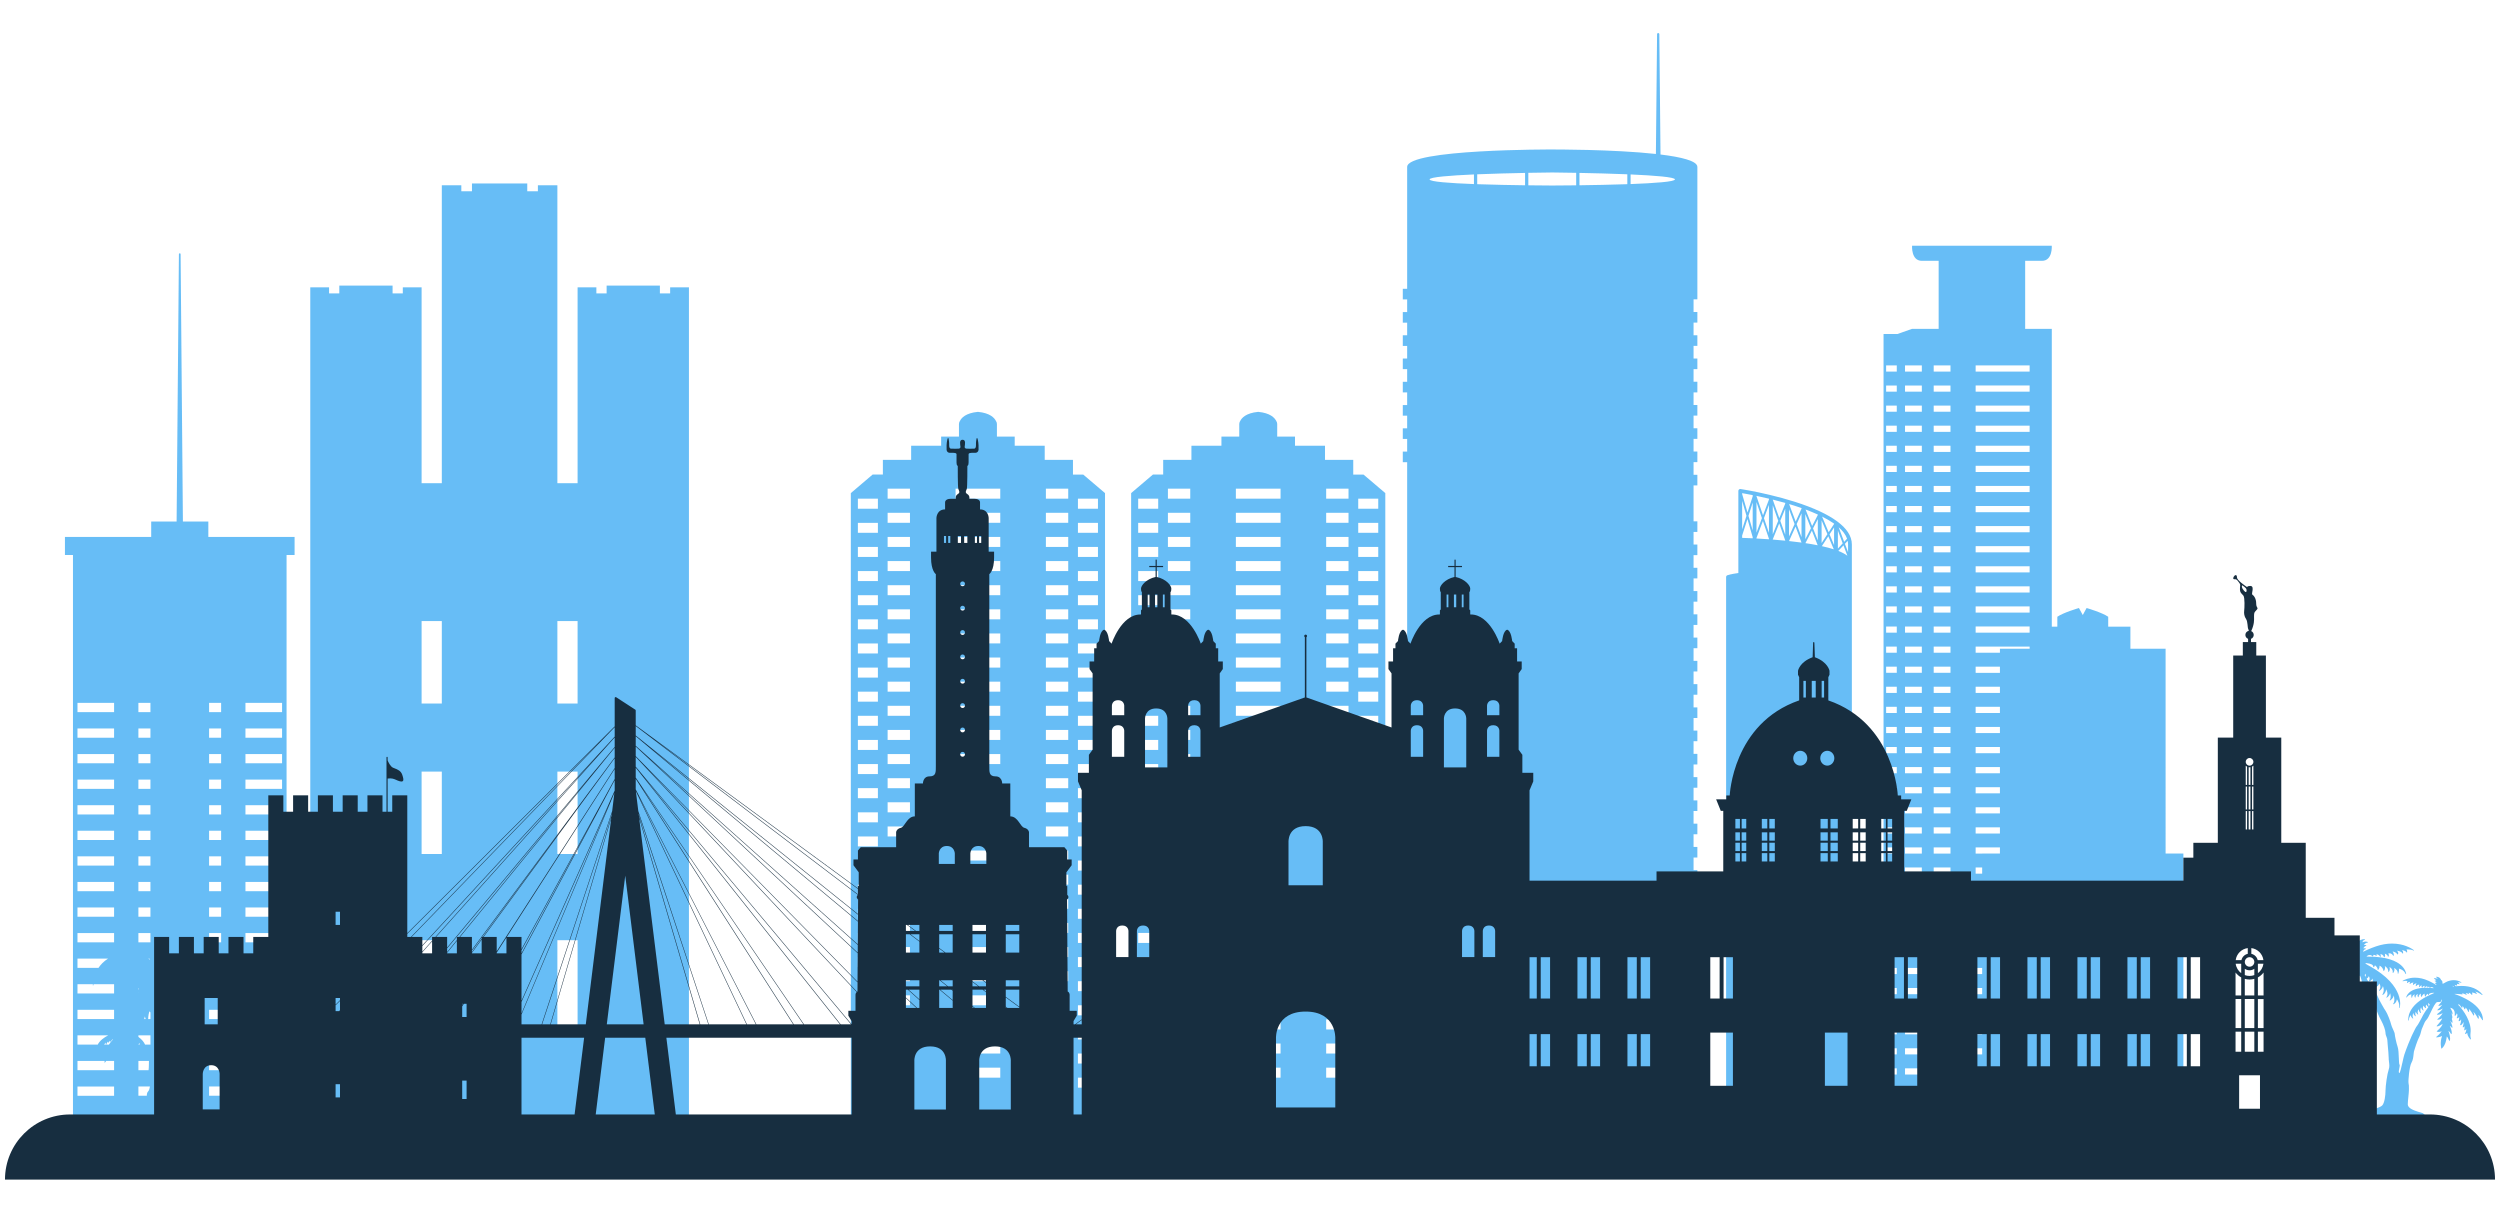
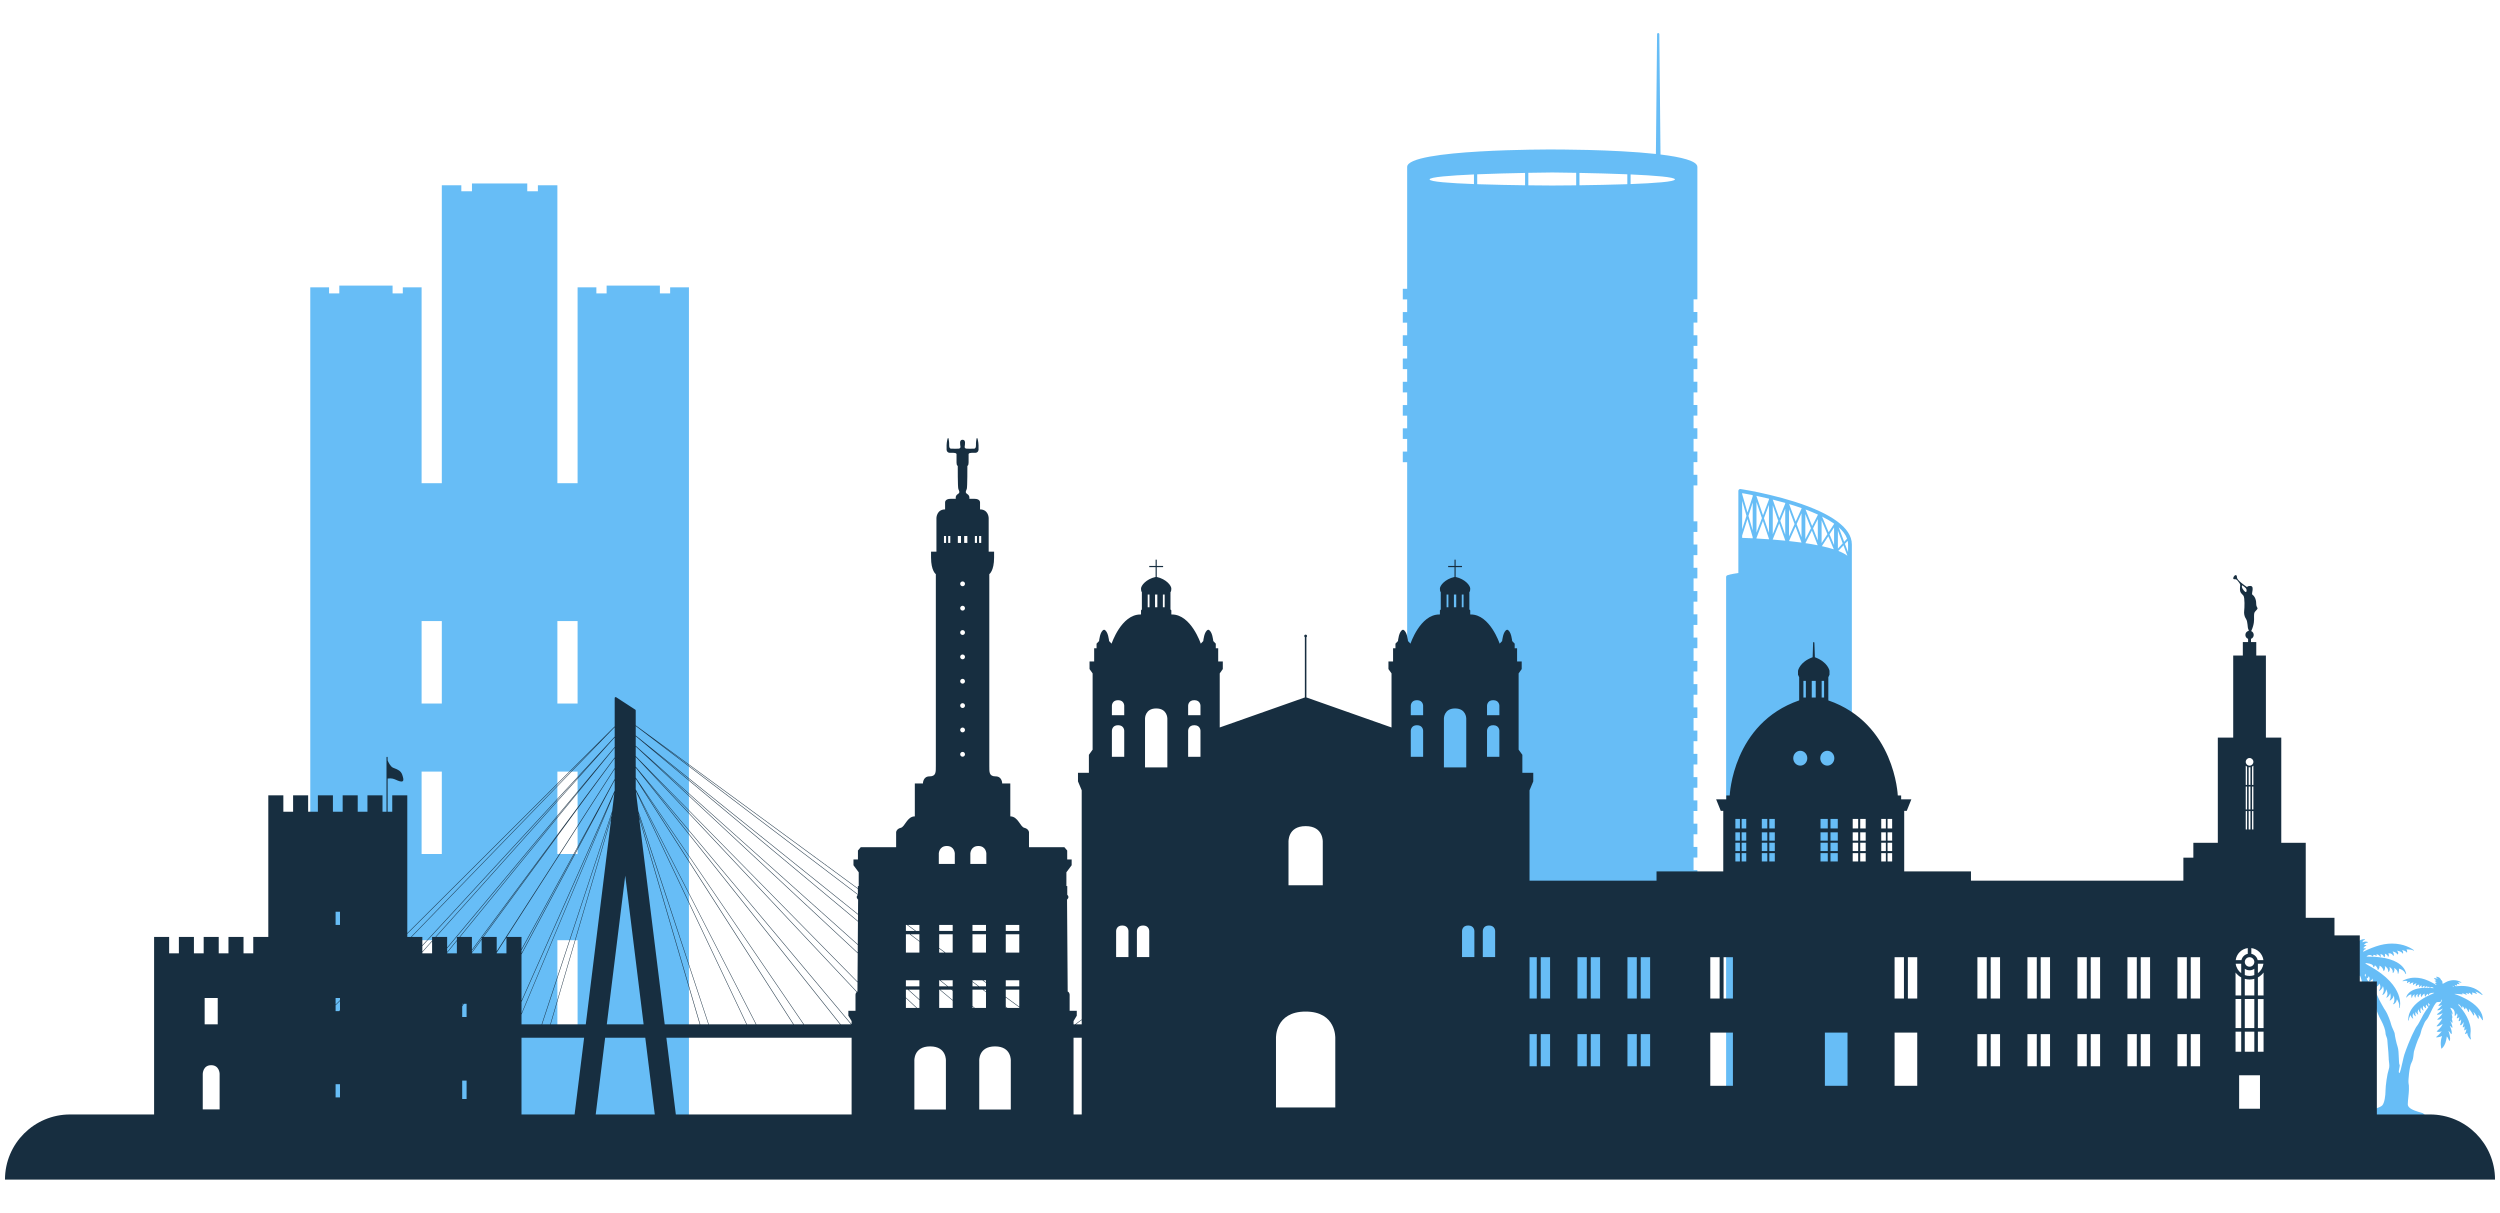
<svg xmlns="http://www.w3.org/2000/svg" version="1.1" id="Calque_1" x="0px" y="0px" width="502px" height="243.5px" viewBox="0 0 502 243.5" enable-background="new 0 0 502 243.5" xml:space="preserve">
  <g>
    <g opacity="0.7">
      <path fill="#26A1F2" d="M333.43,31.024l-0.238-24.166c-0.002-0.121-0.1-0.219-0.223-0.223c-0.123,0-0.225,0.102-0.229,0.223    l-0.236,24.057c-8.611-0.944-20.809-0.898-20.809-0.898s-29.137-0.108-29.137,3.497v24.474h-0.877v2.129h0.877v2.54h-0.877v2.13    h0.877v2.54h-0.877v2.13h0.877v2.54h-0.877v2.129h0.877v2.541h-0.877v2.129h0.877v2.54h-0.877v2.13h0.877v2.54h-0.877v2.13h0.877    v2.54h-0.877v2.13h0.877v131.328h58.273v-21.383h-0.764v-2.538h0.764v-2.131h-0.764v-2.541h0.764v-2.13h-0.764v-2.538h0.764v-2.13    h-0.764v-2.541h0.764v-2.13h-0.764v-2.541h0.764v-2.128h-0.764v-2.541h0.764v-2.13h-0.764v-2.54h0.764v-2.13h-0.764v-2.539h0.764    v-2.131h-0.764v-2.539h0.764v-2.131h-0.764v-2.54h0.764v-2.129h-0.764v-2.541h0.764v-2.129h-0.764v-2.541h0.764v-2.129h-0.764    v-2.54h0.764v-2.13h-0.764v-2.54h0.764v-2.131h-0.764v-2.539h0.764v-2.13h-0.764v-2.539h0.764v-2.131h-0.764v-2.54h0.764v-2.131    h-0.764v-2.539h0.764v-2.13h-0.764v-2.541h0.764v-2.13h-0.764v-2.54h0.764v-2.13h-0.764v-2.539h0.764v-2.13h-0.764v-7.209h0.764    v-2.13h-0.764v-2.54h0.764v-2.13h-0.764v-2.54h0.764v-2.13h-0.764v-2.54h0.764v-2.13h-0.764v-2.54h0.764v-2.129h-0.764v-2.541    h0.764v-2.129h-0.764v-2.54h0.764v-2.13h-0.764v-2.54h0.764v-2.13h-0.764v-2.54h0.764V33.515    C340.832,32.328,337.67,31.542,333.43,31.024z M295.969,36.962c-4.832-0.181-8.904-0.472-8.904-0.937    c0-0.466,4.072-0.784,8.904-0.997V36.962z M306.234,37.205c-2.824-0.04-6.354-0.105-9.611-0.219v-1.986    c3.258-0.134,6.787-0.223,9.611-0.278V37.205z M316.498,37.214c-2.83,0.032-4.803,0.04-4.803,0.04s-1.973-0.007-4.805-0.043    v-2.507c2.832-0.053,4.805-0.072,4.805-0.072s1.973,0.02,4.803,0.072V37.214z M326.766,36.985    c-3.256,0.114-6.787,0.18-9.611,0.219v-2.484c2.824,0.055,6.355,0.144,9.611,0.278V36.985z M327.422,36.962v-1.934    c4.83,0.213,8.904,0.531,8.904,0.997C336.326,36.49,332.252,36.781,327.422,36.962z" />
      <path fill="#26A1F2" d="M134.566,58.915h-2.06v-1.568h-10.695v1.568h-2.059v-1.213h-3.771v39.329h-4.059V37.198h-3.913v1.213    h-2.136v-1.567H94.768v1.567h-2.135v-1.213h-3.918v59.833h-4.058V57.702h-3.772v1.213H78.83v-1.568H68.134v1.568h-2.059v-1.213    h-3.771v166.433h76.034V57.702h-3.771V58.915z M88.715,206.835h-4.058v-18.048h4.058V206.835z M88.715,171.488h-4.058v-16.554    h4.058V171.488z M88.715,141.266h-4.058v-16.554h4.058V141.266z M115.981,206.835h-4.059v-18.048h4.059V206.835z M115.981,171.488    h-4.059v-16.554h4.059V171.488z M115.981,141.266h-4.059v-16.554h4.059V141.266z" />
-       <path fill="#26A1F2" d="M215.451,95.294v-2.956h-5.672v-2.836h-6.027v-1.829h-3.572v-2.538c0-0.234-0.07-0.433-0.197-0.603    c-0.32-0.645-1.199-1.602-3.615-1.829c-2.461,0.234-3.332,1.219-3.629,1.864c-0.016,0.007-0.016,0.007-0.016,0.015    c-0.086,0.125-0.129,0.272-0.146,0.434c-0.012,0.071-0.018,0.119-0.018,0.119v2.538h-3.578v1.829h-6.025v2.836h-5.674v2.956    h-2.061l-4.375,3.722v125.119h51.041V99.016l-4.375-3.722H215.451z M176.283,218.407h-4.02v-2.014h4.02V218.407z M176.283,213.559    h-4.02v-2.007h4.02V213.559z M176.283,208.717h-4.02v-2.006h4.02V208.717z M176.283,203.875h-4.02v-2.014h4.02V203.875z     M176.283,199.026h-4.02v-2.006h4.02V199.026z M176.283,194.184h-4.02v-2.006h4.02V194.184z M176.283,189.343h-4.02v-2.013h4.02    V189.343z M176.283,184.493h-4.02v-2.006h4.02V184.493z M176.283,179.652h-4.02v-2.007h4.02V179.652z M176.283,174.811h-4.02    v-2.013h4.02V174.811z M176.283,169.961h-4.02v-2.005h4.02V169.961z M176.283,165.12h-4.02v-2.007h4.02V165.12z M176.283,160.278    h-4.02v-2.014h4.02V160.278z M176.283,155.43h-4.02v-2.006h4.02V155.43z M176.283,150.587h-4.02v-2.006h4.02V150.587z     M176.283,145.746h-4.02v-2.014h4.02V145.746z M176.283,140.897h-4.02v-2.007h4.02V140.897z M176.283,136.057h-4.02v-2.007h4.02    V136.057z M176.283,131.213h-4.02v-2.012h4.02V131.213z M176.283,126.365h-4.02v-2.006h4.02V126.365z M176.283,121.524h-4.02    v-2.007h4.02V121.524z M176.283,116.682h-4.02v-2.014h4.02V116.682z M176.283,111.833h-4.02v-2.005h4.02V111.833z     M176.283,106.991h-4.02v-2.006h4.02V106.991z M176.283,102.149h-4.02v-2.013h4.02V102.149z M182.721,216.394h-4.488v-2.006h4.488    V216.394z M182.721,211.552h-4.488v-2.006h4.488V211.552z M182.721,206.711h-4.488v-2.013h4.488V206.711z M182.721,201.861h-4.488    v-2.005h4.488V201.861z M182.721,197.021h-4.488v-2.007h4.488V197.021z M182.721,192.178h-4.488v-2.013h4.488V192.178z     M182.721,187.33h-4.488v-2.007h4.488V187.33z M182.721,182.487h-4.488v-2.006h4.488V182.487z M182.721,177.646h-4.488v-2.013    h4.488V177.646z M182.721,172.798h-4.488v-2.007h4.488V172.798z M182.721,167.956h-4.488v-2.006h4.488V167.956z M182.721,163.113    h-4.488v-2.013h4.488V163.113z M182.721,158.265h-4.488v-2.006h4.488V158.265z M182.721,153.424h-4.488v-2.006h4.488V153.424z     M182.721,148.581h-4.488v-2.014h4.488V148.581z M182.721,143.732h-4.488v-2.006h4.488V143.732z M182.721,138.891h-4.488v-2.007    h4.488V138.891z M182.721,134.05h-4.488v-2.014h4.488V134.05z M182.721,129.201h-4.488v-2.007h4.488V129.201z M182.721,124.358    h-4.488v-2.005h4.488V124.358z M182.721,119.517h-4.488v-2.013h4.488V119.517z M182.721,114.668h-4.488v-2.005h4.488V114.668z     M182.721,109.827h-4.488v-2.007h4.488V109.827z M182.721,104.984h-4.488v-2.013h4.488V104.984z M182.721,100.136h-4.488V98.13    h4.488V100.136z M200.854,216.394h-8.975v-2.006h8.975V216.394z M200.854,211.552h-8.975v-2.006h8.975V211.552z M200.854,206.711    h-8.975v-2.013h8.975V206.711z M200.854,201.861h-8.975v-2.005h8.975V201.861z M200.854,197.021h-8.975v-2.007h8.975V197.021z     M200.854,192.178h-8.975v-2.013h8.975V192.178z M200.854,187.33h-8.975v-2.007h8.975V187.33z M200.854,182.487h-8.975v-2.006    h8.975V182.487z M200.854,177.646h-8.975v-2.013h8.975V177.646z M200.854,172.798h-8.975v-2.007h8.975V172.798z M200.854,167.956    h-8.975v-2.006h8.975V167.956z M200.854,163.113h-8.975v-2.013h8.975V163.113z M200.854,158.265h-8.975v-2.006h8.975V158.265z     M200.854,153.424h-8.975v-2.006h8.975V153.424z M200.854,148.581h-8.975v-2.014h8.975V148.581z M200.854,143.732h-8.975v-2.006    h8.975V143.732z M200.854,138.891h-8.975v-2.007h8.975V138.891z M200.854,134.05h-8.975v-2.014h8.975V134.05z M200.854,129.201    h-8.975v-2.007h8.975V129.201z M200.854,124.358h-8.975v-2.005h8.975V124.358z M200.854,119.517h-8.975v-2.013h8.975V119.517z     M200.854,114.668h-8.975v-2.005h8.975V114.668z M200.854,109.827h-8.975v-2.007h8.975V109.827z M200.854,104.984h-8.975v-2.013    h8.975V104.984z M200.854,100.136h-8.975V98.13h8.975V100.136z M214.5,216.394h-4.486v-2.006h4.486V216.394z M214.5,211.552    h-4.486v-2.006h4.486V211.552z M214.5,206.711h-4.486v-2.013h4.486V206.711z M214.5,201.861h-4.486v-2.005h4.486V201.861z     M214.5,197.021h-4.486v-2.007h4.486V197.021z M214.5,192.178h-4.486v-2.013h4.486V192.178z M214.5,187.33h-4.486v-2.007h4.486    V187.33z M214.5,182.487h-4.486v-2.006h4.486V182.487z M214.5,177.646h-4.486v-2.013h4.486V177.646z M214.5,172.798h-4.486v-2.007    h4.486V172.798z M214.5,167.956h-4.486v-2.006h4.486V167.956z M214.5,163.113h-4.486v-2.013h4.486V163.113z M214.5,158.265h-4.486    v-2.006h4.486V158.265z M214.5,153.424h-4.486v-2.006h4.486V153.424z M214.5,148.581h-4.486v-2.014h4.486V148.581z M214.5,143.732    h-4.486v-2.006h4.486V143.732z M214.5,138.891h-4.486v-2.007h4.486V138.891z M214.5,134.05h-4.486v-2.014h4.486V134.05z     M214.5,129.201h-4.486v-2.007h4.486V129.201z M214.5,124.358h-4.486v-2.005h4.486V124.358z M214.5,119.517h-4.486v-2.013h4.486    V119.517z M214.5,114.668h-4.486v-2.005h4.486V114.668z M214.5,109.827h-4.486v-2.007h4.486V109.827z M214.5,104.984h-4.486    v-2.013h4.486V104.984z M214.5,100.136h-4.486V98.13h4.486V100.136z M220.469,218.407h-4.02v-2.014h4.02V218.407z     M220.469,213.559h-4.02v-2.007h4.02V213.559z M220.469,208.717h-4.02v-2.006h4.02V208.717z M220.469,203.875h-4.02v-2.014h4.02    V203.875z M220.469,199.026h-4.02v-2.006h4.02V199.026z M220.469,194.184h-4.02v-2.006h4.02V194.184z M220.469,189.343h-4.02    v-2.013h4.02V189.343z M220.469,184.493h-4.02v-2.006h4.02V184.493z M220.469,179.652h-4.02v-2.007h4.02V179.652z     M220.469,174.811h-4.02v-2.013h4.02V174.811z M220.469,169.961h-4.02v-2.005h4.02V169.961z M220.469,165.12h-4.02v-2.007h4.02    V165.12z M220.469,160.278h-4.02v-2.014h4.02V160.278z M220.469,155.43h-4.02v-2.006h4.02V155.43z M220.469,150.587h-4.02v-2.006    h4.02V150.587z M220.469,145.746h-4.02v-2.014h4.02V145.746z M220.469,140.897h-4.02v-2.007h4.02V140.897z M220.469,136.057h-4.02    v-2.007h4.02V136.057z M220.469,131.213h-4.02v-2.012h4.02V131.213z M220.469,126.365h-4.02v-2.006h4.02V126.365z     M220.469,121.524h-4.02v-2.007h4.02V121.524z M220.469,116.682h-4.02v-2.014h4.02V116.682z M220.469,111.833h-4.02v-2.005h4.02    V111.833z M220.469,106.991h-4.02v-2.006h4.02V106.991z M220.469,102.149h-4.02v-2.013h4.02V102.149z" />
-       <path fill="#26A1F2" d="M271.732,95.294v-2.956h-5.67v-2.836h-6.025v-1.829h-3.574v-2.538c0-0.234-0.07-0.433-0.197-0.603    c-0.32-0.645-1.199-1.602-3.617-1.829c-2.459,0.234-3.33,1.219-3.629,1.864c-0.014,0.007-0.014,0.007-0.014,0.015    c-0.084,0.125-0.129,0.272-0.146,0.434c-0.014,0.071-0.018,0.119-0.018,0.119v2.538h-3.58v1.829h-6.025v2.836h-5.67v2.956h-2.063    l-4.373,3.722v125.119h51.039V99.016l-4.375-3.722H271.732z M232.566,218.407h-4.02v-2.014h4.02V218.407z M232.566,213.559h-4.02    v-2.007h4.02V213.559z M232.566,208.717h-4.02v-2.006h4.02V208.717z M232.566,203.875h-4.02v-2.014h4.02V203.875z     M232.566,199.026h-4.02v-2.006h4.02V199.026z M232.566,194.184h-4.02v-2.006h4.02V194.184z M232.566,189.343h-4.02v-2.013h4.02    V189.343z M232.566,184.493h-4.02v-2.006h4.02V184.493z M232.566,179.652h-4.02v-2.007h4.02V179.652z M232.566,174.811h-4.02    v-2.013h4.02V174.811z M232.566,169.961h-4.02v-2.005h4.02V169.961z M232.566,165.12h-4.02v-2.007h4.02V165.12z M232.566,160.278    h-4.02v-2.014h4.02V160.278z M232.566,155.43h-4.02v-2.006h4.02V155.43z M232.566,150.587h-4.02v-2.006h4.02V150.587z     M232.566,145.746h-4.02v-2.014h4.02V145.746z M232.566,140.897h-4.02v-2.007h4.02V140.897z M232.566,136.057h-4.02v-2.007h4.02    V136.057z M232.566,131.213h-4.02v-2.012h4.02V131.213z M232.566,126.365h-4.02v-2.006h4.02V126.365z M232.566,121.524h-4.02    v-2.007h4.02V121.524z M232.566,116.682h-4.02v-2.014h4.02V116.682z M232.566,111.833h-4.02v-2.005h4.02V111.833z     M232.566,106.991h-4.02v-2.006h4.02V106.991z M232.566,102.149h-4.02v-2.013h4.02V102.149z M239.002,216.394h-4.486v-2.006h4.486    V216.394z M239.002,211.552h-4.486v-2.006h4.486V211.552z M239.002,206.711h-4.486v-2.013h4.486V206.711z M239.002,201.861h-4.486    v-2.005h4.486V201.861z M239.002,197.021h-4.486v-2.007h4.486V197.021z M239.002,192.178h-4.486v-2.013h4.486V192.178z     M239.002,187.33h-4.486v-2.007h4.486V187.33z M239.002,182.487h-4.486v-2.006h4.486V182.487z M239.002,177.646h-4.486v-2.013    h4.486V177.646z M239.002,172.798h-4.486v-2.007h4.486V172.798z M239.002,167.956h-4.486v-2.006h4.486V167.956z M239.002,163.113    h-4.486v-2.013h4.486V163.113z M239.002,158.265h-4.486v-2.006h4.486V158.265z M239.002,153.424h-4.486v-2.006h4.486V153.424z     M239.002,148.581h-4.486v-2.014h4.486V148.581z M239.002,143.732h-4.486v-2.006h4.486V143.732z M239.002,138.891h-4.486v-2.007    h4.486V138.891z M239.002,134.05h-4.486v-2.014h4.486V134.05z M239.002,129.201h-4.486v-2.007h4.486V129.201z M239.002,124.358    h-4.486v-2.005h4.486V124.358z M239.002,119.517h-4.486v-2.013h4.486V119.517z M239.002,114.668h-4.486v-2.005h4.486V114.668z     M239.002,109.827h-4.486v-2.007h4.486V109.827z M239.002,104.984h-4.486v-2.013h4.486V104.984z M239.002,100.136h-4.486V98.13    h4.486V100.136z M257.137,216.394h-8.975v-2.006h8.975V216.394z M257.137,211.552h-8.975v-2.006h8.975V211.552z M257.137,206.711    h-8.975v-2.013h8.975V206.711z M257.137,201.861h-8.975v-2.005h8.975V201.861z M257.137,197.021h-8.975v-2.007h8.975V197.021z     M257.137,192.178h-8.975v-2.013h8.975V192.178z M257.137,187.33h-8.975v-2.007h8.975V187.33z M257.137,182.487h-8.975v-2.006    h8.975V182.487z M257.137,177.646h-8.975v-2.013h8.975V177.646z M257.137,172.798h-8.975v-2.007h8.975V172.798z M257.137,167.956    h-8.975v-2.006h8.975V167.956z M257.137,163.113h-8.975v-2.013h8.975V163.113z M257.137,158.265h-8.975v-2.006h8.975V158.265z     M257.137,153.424h-8.975v-2.006h8.975V153.424z M257.137,148.581h-8.975v-2.014h8.975V148.581z M257.137,143.732h-8.975v-2.006    h8.975V143.732z M257.137,138.891h-8.975v-2.007h8.975V138.891z M257.137,134.05h-8.975v-2.014h8.975V134.05z M257.137,129.201    h-8.975v-2.007h8.975V129.201z M257.137,124.358h-8.975v-2.005h8.975V124.358z M257.137,119.517h-8.975v-2.013h8.975V119.517z     M257.137,114.668h-8.975v-2.005h8.975V114.668z M257.137,109.827h-8.975v-2.007h8.975V109.827z M257.137,104.984h-8.975v-2.013    h8.975V104.984z M257.137,100.136h-8.975V98.13h8.975V100.136z M270.783,216.394h-4.488v-2.006h4.488V216.394z M270.783,211.552    h-4.488v-2.006h4.488V211.552z M270.783,206.711h-4.488v-2.013h4.488V206.711z M270.783,201.861h-4.488v-2.005h4.488V201.861z     M270.783,197.021h-4.488v-2.007h4.488V197.021z M270.783,192.178h-4.488v-2.013h4.488V192.178z M270.783,187.33h-4.488v-2.007    h4.488V187.33z M270.783,182.487h-4.488v-2.006h4.488V182.487z M270.783,177.646h-4.488v-2.013h4.488V177.646z M270.783,172.798    h-4.488v-2.007h4.488V172.798z M270.783,167.956h-4.488v-2.006h4.488V167.956z M270.783,163.113h-4.488v-2.013h4.488V163.113z     M270.783,158.265h-4.488v-2.006h4.488V158.265z M270.783,153.424h-4.488v-2.006h4.488V153.424z M270.783,148.581h-4.488v-2.014    h4.488V148.581z M270.783,143.732h-4.488v-2.006h4.488V143.732z M270.783,138.891h-4.488v-2.007h4.488V138.891z M270.783,134.05    h-4.488v-2.014h4.488V134.05z M270.783,129.201h-4.488v-2.007h4.488V129.201z M270.783,124.358h-4.488v-2.005h4.488V124.358z     M270.783,119.517h-4.488v-2.013h4.488V119.517z M270.783,114.668h-4.488v-2.005h4.488V114.668z M270.783,109.827h-4.488v-2.007    h4.488V109.827z M270.783,104.984h-4.488v-2.013h4.488V104.984z M270.783,100.136h-4.488V98.13h4.488V100.136z M276.752,218.407    h-4.02v-2.014h4.02V218.407z M276.752,213.559h-4.02v-2.007h4.02V213.559z M276.752,208.717h-4.02v-2.006h4.02V208.717z     M276.752,203.875h-4.02v-2.014h4.02V203.875z M276.752,199.026h-4.02v-2.006h4.02V199.026z M276.752,194.184h-4.02v-2.006h4.02    V194.184z M276.752,189.343h-4.02v-2.013h4.02V189.343z M276.752,184.493h-4.02v-2.006h4.02V184.493z M276.752,179.652h-4.02    v-2.007h4.02V179.652z M276.752,174.811h-4.02v-2.013h4.02V174.811z M276.752,169.961h-4.02v-2.005h4.02V169.961z M276.752,165.12    h-4.02v-2.007h4.02V165.12z M276.752,160.278h-4.02v-2.014h4.02V160.278z M276.752,155.43h-4.02v-2.006h4.02V155.43z     M276.752,150.587h-4.02v-2.006h4.02V150.587z M276.752,145.746h-4.02v-2.014h4.02V145.746z M276.752,140.897h-4.02v-2.007h4.02    V140.897z M276.752,136.057h-4.02v-2.007h4.02V136.057z M276.752,131.213h-4.02v-2.012h4.02V131.213z M276.752,126.365h-4.02    v-2.006h4.02V126.365z M276.752,121.524h-4.02v-2.007h4.02V121.524z M276.752,116.682h-4.02v-2.014h4.02V116.682z     M276.752,111.833h-4.02v-2.005h4.02V111.833z M276.752,106.991h-4.02v-2.006h4.02V106.991z M276.752,102.149h-4.02v-2.013h4.02    V102.149z" />
      <path fill="#26A1F2" d="M368.949,104.726c-0.043-0.046-0.088-0.084-0.146-0.107c-0.939-0.683-2.049-1.308-3.252-1.879    c0,0-0.006,0-0.01-0.004c-6.404-3.023-15.455-4.449-16.037-4.541c-0.113-0.015-0.225,0.015-0.309,0.088    c-0.084,0.072-0.133,0.179-0.133,0.29v16.491c-1.414,0.187-2.154,0.427-2.201,0.446c-0.156,0.049-0.258,0.198-0.258,0.361v107.882    c0,0.21,0.166,0.381,0.381,0.381h11.146c0.004,0,0.004,0,0.008,0h2.18c0.004,0,0.004,0,0.008,0h11.146    c0.215,0,0.381-0.171,0.381-0.381V109.327C371.854,107.569,370.715,106.041,368.949,104.726z M359.236,102.251l1.117,2.981    l-1.117,2.482V102.251z M355.971,101.467l1.1,3.106l-1.1,2.71V101.467z M352.701,100.822l1.096,3.22l-1.096,2.905V100.822z     M349.824,100.574l0.869,2.997l-0.869,2.714V100.574z M351.941,108.088c-0.857-0.038-1.584-0.069-2.117-0.083v-0.469l1.061-3.309    l1.057,3.651V108.088z M351.941,106.51l-0.852-2.936l0.852-2.661V106.51z M351.941,99.663l-1.041,3.256l-1.076-3.713v-0.183    c0.436,0.073,1.174,0.206,2.117,0.393V99.663z M355.207,108.286c-0.896-0.065-1.742-0.118-2.506-0.156v-0.103l1.291-3.416    l1.215,3.583V108.286z M355.207,107.01l-1.006-2.962l1.006-2.669V107.01z M355.207,100.3l-1.195,3.178l-1.311-3.842v-0.064    c0.752,0.156,1.598,0.343,2.506,0.56V100.3z M358.475,108.565c-0.855-0.084-1.697-0.16-2.504-0.221v-0.05l1.295-3.183l1.209,3.404    V108.565z M358.475,107.375l-0.994-2.794l0.994-2.44V107.375z M358.475,101.131l-1.186,2.911l-1.318-3.712v-0.012    c0.805,0.199,1.646,0.42,2.504,0.664V101.131z M359.236,108.645l1.309-2.905l1.199,3.209    C360.912,108.835,360.072,108.736,359.236,108.645z M361.744,107.863l-0.98-2.619l0.98-2.181V107.863z M361.744,102.134    l-1.17,2.603l-1.322-3.526c0.83,0.249,1.67,0.515,2.492,0.805V102.134z M362.508,103.228l1.131,2.848l-1.131,2.191V103.228z     M362.527,109.064l1.299-2.52l1.166,2.946C364.199,109.331,363.373,109.19,362.527,109.064z M365.016,108.511l-0.957-2.417    l0.957-1.856V108.511z M365.016,103.407l-1.145,2.218l-1.318-3.32c0.846,0.317,1.676,0.652,2.463,1.014V103.407z M365.777,104.49    l1.168,2.767l-1.168,1.788V104.49z M365.826,109.667l1.297-1.983l1.105,2.619C367.502,110.066,366.693,109.857,365.826,109.667z     M368.283,109.452l-0.908-2.157l0.908-1.388V109.452z M368.283,105.209l-1.088,1.663l-1.324-3.145    c0.885,0.442,1.699,0.915,2.412,1.418V105.209z M369.045,106.529l0.971,2.584l-0.971,1.044V106.529z M369.133,110.623l1.037-1.113    l0.785,2.089C370.492,111.241,369.873,110.917,369.133,110.623z M371.092,109.327v1.559l-0.633-1.685l0.553-0.598    C371.066,108.839,371.092,109.079,371.092,109.327z M370.307,108.801l-1.102-2.928c0.809,0.709,1.398,1.476,1.689,2.299    L370.307,108.801z" />
-       <path fill="#26A1F2" d="M41.835,104.72h-5.108l-0.462-53.694c0-0.094-0.075-0.169-0.169-0.169s-0.17,0.075-0.17,0.169    l-0.462,53.694h-5.104v3.096H13.041v3.625h1.61v112.694h12.417h10.436h0.003h20.036V111.44h1.61v-3.625H41.835V104.72z     M29.476,220.03h-1.685v-1.861h2.307c-0.042,0.4-0.177,0.814-0.357,0.994C29.535,219.368,29.485,219.656,29.476,220.03z     M20.91,209.761c0.111-0.17,0.229-0.33,0.327-0.422c-0.029,0.105-0.045,0.245,0.021,0.367c0.01,0.018,0.03,0.029,0.052,0.027    s0.039-0.017,0.047-0.036c0.044-0.121,0.179-0.417,0.339-0.554c-0.002,0.072,0.012,0.162,0.08,0.219    c0.013,0.011,0.031,0.015,0.048,0.011c0.017-0.007,0.03-0.019,0.037-0.035c0.046-0.12,0.139-0.297,0.232-0.383    c-0.011,0.071-0.006,0.154,0.061,0.207c0.013,0.011,0.029,0.015,0.043,0.012c0.017-0.002,0.03-0.013,0.037-0.026    c0.125-0.214,0.309-0.447,0.389-0.447c0.005,0,0.008,0.002,0.012,0.005c0.013,0.01,0.028,0.026,0.028,0.041    c0.001,0.034-0.062,0.087-0.106,0.126c-0.032,0.028-0.063,0.054-0.086,0.081l-0.018,0.021c-0.128,0.149-0.351,0.432-0.582,0.787    H20.91z M20.619,209.761H20.61c0.006-0.008,0.012-0.014,0.017-0.021C20.625,209.747,20.622,209.753,20.619,209.761z     M28.294,209.761c0.006-0.017,0.015-0.027,0.02-0.044c0.004,0.013,0.007,0.028,0.012,0.044H28.294z M27.791,209.761    L27.791,209.761c0.063-0.078,0.13-0.195,0.148-0.367c0.054,0.093,0.104,0.226,0.104,0.367H27.791z M27.791,199.298    c0.013,0.005,0.03,0.009,0.041,0.014c-0.015,0.007-0.027,0.019-0.041,0.025V199.298z M28.95,204.623    c0.052-0.217,0.102-0.405,0.142-0.54c0.034,0.184,0.098,0.368,0.168,0.54H28.95z M27.937,198.591    c-0.057,0.029-0.096,0.063-0.146,0.095v-0.232C27.858,198.497,27.907,198.552,27.937,198.591z M29.749,204.623    c0.021-0.733,0.185-1.353,0.236-1.534c0.087,0.039,0.158,0.12,0.223,0.215v1.319H29.749z M30.001,192.493    c0.056,0.073,0.109,0.156,0.165,0.25c-0.083-0.041-0.232-0.14-0.354-0.232c-0.008-0.006-0.017-0.013-0.024-0.018H30.001z     M29.844,214.767c-0.014,0.048-0.016,0.089-0.014,0.128h-2.039v-1.86h2.121c-0.009,0.259-0.015,0.523-0.019,0.77    C29.886,214.239,29.878,214.651,29.844,214.767z M29.13,209.761c-0.197-0.456-0.585-1.003-1.339-1.551v-0.311h2.417v1.861H29.13z     M27.791,141.14h2.417V143h-2.417V141.14z M27.791,146.274h2.417v1.861h-2.417V146.274z M27.791,151.41h2.417v1.86h-2.417V151.41z     M27.791,156.546h2.417v1.86h-2.417V156.546z M27.791,161.681h2.417v1.86h-2.417V161.681z M27.791,166.815h2.417v1.861h-2.417    V166.815z M27.791,171.952h2.417v1.86h-2.417V171.952z M27.791,177.086h2.417v1.861h-2.417V177.086z M27.791,182.223h2.417v1.859    h-2.417V182.223z M27.791,187.357h2.417v1.861h-2.417V187.357z M15.558,141.14h7.35V143h-7.35V141.14z M15.558,146.274h7.35v1.861    h-7.35V146.274z M15.558,151.41h7.35v1.86h-7.35V151.41z M15.558,156.546h7.35v1.86h-7.35V156.546z M15.558,161.681h7.35v1.86    h-7.35V161.681z M15.558,166.815h7.35v1.861h-7.35V166.815z M15.558,171.952h7.35v1.86h-7.35V171.952z M15.558,177.086h7.35v1.861    h-7.35V177.086z M15.558,182.223h7.35v1.859h-7.35V182.223z M15.558,187.357h7.35v1.861h-7.35V187.357z M15.558,192.493h6.138    c-0.885,0.551-1.499,1.221-1.921,1.86h-4.217V192.493z M15.558,197.628h3.092c-0.011,0.131-0.013,0.208-0.013,0.212    c0,0.028,0.022,0.053,0.052,0.054c0.028,0.001,0.054-0.021,0.057-0.05c0.006-0.073,0.022-0.145,0.037-0.216h4.125v1.86h-7.35    V197.628z M15.558,202.764h7.35v1.859h-7.35V202.764z M15.558,207.899h6.169c-0.8,0.411-1.684,1.025-2.105,1.861h-4.063V207.899z     M15.558,213.034h5.469c-0.011,0.089-0.027,0.184-0.057,0.282c-0.006,0.022,0.003,0.047,0.024,0.061    c0.02,0.013,0.047,0.01,0.064-0.007c0.011-0.009,0.138-0.139,0.253-0.336h1.596v1.86h-7.35V213.034z M15.558,218.169h7.35v1.861    h-7.35V218.169z M44.402,220.03h-2.416v-1.861h2.416V220.03z M44.402,214.895h-2.416v-1.86h2.416V214.895z M44.402,209.761h-2.416    v-1.861h2.416V209.761z M44.402,204.623h-2.416v-1.859h2.416V204.623z M44.402,199.488h-1.157    c-0.008-0.472-0.065-0.811-0.067-0.821c-0.084-0.381-0.206-0.722-0.345-1.039h1.569V199.488z M49.287,141.14h7.35V143h-7.35    V141.14z M49.287,146.274h7.35v1.861h-7.35V146.274z M49.287,151.41h7.35v1.86h-7.35V151.41z M49.287,156.546h7.35v1.86h-7.35    V156.546z M49.287,161.681h7.35v1.86h-7.35V161.681z M49.287,166.815h7.35v1.861h-7.35V166.815z M49.287,171.952h7.35v1.86h-7.35    V171.952z M49.287,177.086h7.35v1.861h-7.35V177.086z M49.287,182.223h7.35v1.859h-7.35V182.223z M49.287,187.357h7.35v1.861    h-7.35V187.357z M49.287,192.493h7.35v1.86h-7.35V192.493z M49.287,197.628h7.35v1.86h-7.35V197.628z M49.287,202.764h7.35v1.859    h-7.35V202.764z M49.287,207.899h7.35v1.861h-7.35V207.899z M49.287,213.034h7.35v1.86h-7.35V213.034z M49.287,218.169h7.35v1.861    h-7.35V218.169z M41.986,141.14h2.416V143h-2.416V141.14z M41.986,146.274h2.416v1.861h-2.416V146.274z M41.986,151.41h2.416v1.86    h-2.416V151.41z M41.986,156.546h2.416v1.86h-2.416V156.546z M41.986,161.681h2.416v1.86h-2.416V161.681z M41.986,166.815h2.416    v1.861h-2.416V166.815z M41.986,171.952h2.416v1.86h-2.416V171.952z M41.986,177.086h2.416v1.861h-2.416V177.086z M41.986,182.223    h2.416v1.859h-2.416V182.223z M41.986,187.357h2.416v1.861h-2.416V187.357z M41.986,192.493h2.416v1.86h-2.416V192.493z" />
-       <path fill="#26A1F2" d="M434.854,130.27h-7.07v-4.44h-4.455v-1.984c-1.225-0.855-4.34-1.755-4.34-1.755l-0.768,1.409l-0.77-1.409    c0,0-3.115,0.9-4.338,1.755v1.984h-1.111V66.034h-5.35v-13.66h3.379c2.172,0,1.965-3.036,1.965-3.036h-28.055    c0,0-0.207,3.036,1.963,3.036h3.377v13.66h-5.348l-2.926,1.034h-2.791v157.067h19.801h13.984h26.422v-52.75h-3.57V130.27z     M380.873,219.793h-2.139v-1.242h2.139V219.793z M380.873,215.76h-2.139v-1.241h2.139V215.76z M380.873,211.728h-2.139v-1.241    h2.139V211.728z M380.873,207.694h-2.139v-1.24h2.139V207.694z M380.873,203.661h-2.139v-1.24h2.139V203.661z M380.873,199.629    h-2.139v-1.24h2.139V199.629z M380.873,195.597h-2.139v-1.241h2.139V195.597z M380.873,191.564h-2.139v-1.241h2.139V191.564z     M380.873,187.531h-2.139v-1.242h2.139V187.531z M380.873,183.499h-2.139v-1.242h2.139V183.499z M380.873,179.466h-2.139v-1.241    h2.139V179.466z M380.873,175.434h-2.139v-1.241h2.139V175.434z M380.873,171.399h-2.139v-1.239h2.139V171.399z M380.873,167.367    h-2.139v-1.24h2.139V167.367z M380.873,163.336h-2.139v-1.242h2.139V163.336z M380.873,159.303h-2.139v-1.24h2.139V159.303z     M380.873,155.27h-2.139v-1.24h2.139V155.27z M380.873,151.238h-2.139v-1.242h2.139V151.238z M380.873,147.205h-2.139v-1.241    h2.139V147.205z M380.873,143.172h-2.139v-1.24h2.139V143.172z M380.873,139.139h-2.139v-1.24h2.139V139.139z M380.873,135.105    h-2.139v-1.24h2.139V135.105z M380.873,131.074h-2.139v-1.241h2.139V131.074z M380.873,127.041h-2.139v-1.24h2.139V127.041z     M380.873,123.008h-2.139v-1.241h2.139V123.008z M380.873,118.976h-2.139v-1.241h2.139V118.976z M380.873,114.943h-2.139v-1.24    h2.139V114.943z M380.873,110.91h-2.139v-1.241h2.139V110.91z M380.873,106.877h-2.139v-1.241h2.139V106.877z M380.873,102.845    h-2.139v-1.241h2.139V102.845z M380.873,98.813h-2.139v-1.241h2.139V98.813z M380.873,94.78h-2.139v-1.241h2.139V94.78z     M380.873,90.747h-2.139v-1.241h2.139V90.747z M380.873,86.714h-2.139v-1.241h2.139V86.714z M380.873,82.681h-2.139v-1.24h2.139    V82.681z M380.873,78.649h-2.139v-1.241h2.139V78.649z M380.873,74.616h-2.139v-1.24h2.139V74.616z M396.709,73.375h10.84v1.24    h-10.84V73.375z M396.709,77.408h10.84v1.241h-10.84V77.408z M396.709,81.441h10.84v1.24h-10.84V81.441z M396.709,85.473h10.84    v1.241h-10.84V85.473z M396.709,89.506h10.84v1.241h-10.84V89.506z M396.709,93.539h10.84v1.241h-10.84V93.539z M396.709,97.572    h10.84v1.241h-10.84V97.572z M396.709,101.604h10.84v1.241h-10.84V101.604z M396.709,105.636h10.84v1.241h-10.84V105.636z     M396.709,109.669h10.84v1.241h-10.84V109.669z M396.709,113.703h10.84v1.24h-10.84V113.703z M396.709,117.735h10.84v1.241h-10.84    V117.735z M396.709,121.767h10.84v1.241h-10.84V121.767z M396.709,125.8h10.84v1.24h-10.84V125.8z M396.709,129.833h10.84v0.438    h-5.963v0.804h-4.877V129.833z M396.709,133.865h4.877v1.24h-4.877V133.865z M396.709,137.898h4.877v1.24h-4.877V137.898z     M396.709,141.932h4.877v1.24h-4.877V141.932z M396.709,145.964h4.877v1.241h-4.877V145.964z M396.709,149.996h4.877v1.242h-4.877    V149.996z M396.709,154.029h4.877v1.24h-4.877V154.029z M396.709,158.063h4.877v1.24h-4.877V158.063z M396.709,162.094h4.877    v1.242h-4.877V162.094z M396.709,166.127h4.877v1.24h-4.877V166.127z M396.709,170.16h4.877v1.225h-3.568v0.015h-1.309V170.16z     M396.709,174.192h1.309v1.241h-1.309V174.192z M396.709,178.225h1.309v1.241h-1.309V178.225z M396.709,182.257h1.309v1.242    h-1.309V182.257z M396.709,186.289h1.309v1.242h-1.309V186.289z M396.709,190.323h1.309v1.241h-1.309V190.323z M396.709,194.355    h1.309v1.241h-1.309V194.355z M396.709,198.389h1.309v1.24h-1.309V198.389z M396.709,202.421h1.309v1.24h-1.309V202.421z     M396.709,206.454h1.309v1.24h-1.309V206.454z M396.709,210.486h1.309v1.241h-1.309V210.486z M396.709,214.519h1.309v1.241h-1.309    V214.519z M385.904,219.793h-3.377v-1.242h3.377V219.793z M385.904,215.76h-3.377v-1.241h3.377V215.76z M385.904,211.728h-3.377    v-1.241h3.377V211.728z M385.904,207.694h-3.377v-1.24h3.377V207.694z M385.904,203.661h-3.377v-1.24h3.377V203.661z     M385.904,199.629h-3.377v-1.24h3.377V199.629z M385.904,195.597h-3.377v-1.241h3.377V195.597z M385.904,191.564h-3.377v-1.241    h3.377V191.564z M385.904,187.531h-3.377v-1.242h3.377V187.531z M385.904,183.499h-3.377v-1.242h3.377V183.499z M385.904,179.466    h-3.377v-1.241h3.377V179.466z M385.904,175.434h-3.377v-1.241h3.377V175.434z M385.904,171.399h-3.377v-1.239h3.377V171.399z     M385.904,167.367h-3.377v-1.24h3.377V167.367z M385.904,163.336h-3.377v-1.242h3.377V163.336z M385.904,159.303h-3.377v-1.24    h3.377V159.303z M385.904,155.27h-3.377v-1.24h3.377V155.27z M385.904,151.238h-3.377v-1.242h3.377V151.238z M385.904,147.205    h-3.377v-1.241h3.377V147.205z M385.904,143.172h-3.377v-1.24h3.377V143.172z M385.904,139.139h-3.377v-1.24h3.377V139.139z     M385.904,135.105h-3.377v-1.24h3.377V135.105z M385.904,131.074h-3.377v-1.241h3.377V131.074z M385.904,127.041h-3.377v-1.24    h3.377V127.041z M385.904,123.008h-3.377v-1.241h3.377V123.008z M385.904,118.976h-3.377v-1.241h3.377V118.976z M385.904,114.943    h-3.377v-1.24h3.377V114.943z M385.904,110.91h-3.377v-1.241h3.377V110.91z M385.904,106.877h-3.377v-1.241h3.377V106.877z     M385.904,102.845h-3.377v-1.241h3.377V102.845z M385.904,98.813h-3.377v-1.241h3.377V98.813z M385.904,94.78h-3.377v-1.241h3.377    V94.78z M385.904,90.747h-3.377v-1.241h3.377V90.747z M385.904,86.714h-3.377v-1.241h3.377V86.714z M385.904,82.681h-3.377v-1.24    h3.377V82.681z M385.904,78.649h-3.377v-1.241h3.377V78.649z M385.904,74.616h-3.377v-1.24h3.377V74.616z M391.658,219.793h-3.373    v-1.242h3.373V219.793z M391.658,215.76h-3.373v-1.241h3.373V215.76z M391.658,211.728h-3.373v-1.241h3.373V211.728z     M391.658,207.694h-3.373v-1.24h3.373V207.694z M391.658,203.661h-3.373v-1.24h3.373V203.661z M391.658,199.629h-3.373v-1.24    h3.373V199.629z M391.658,195.597h-3.373v-1.241h3.373V195.597z M391.658,191.564h-3.373v-1.241h3.373V191.564z M391.658,187.531    h-3.373v-1.242h3.373V187.531z M391.658,183.499h-3.373v-1.242h3.373V183.499z M391.658,179.466h-3.373v-1.241h3.373V179.466z     M391.658,175.434h-3.373v-1.241h3.373V175.434z M391.658,171.399h-3.373v-1.239h3.373V171.399z M391.658,167.367h-3.373v-1.24    h3.373V167.367z M391.658,163.336h-3.373v-1.242h3.373V163.336z M391.658,159.303h-3.373v-1.24h3.373V159.303z M391.658,155.27    h-3.373v-1.24h3.373V155.27z M391.658,151.238h-3.373v-1.242h3.373V151.238z M391.658,147.205h-3.373v-1.241h3.373V147.205z     M391.658,143.172h-3.373v-1.24h3.373V143.172z M391.658,139.139h-3.373v-1.24h3.373V139.139z M391.658,135.105h-3.373v-1.24    h3.373V135.105z M391.658,131.074h-3.373v-1.241h3.373V131.074z M391.658,127.041h-3.373v-1.24h3.373V127.041z M391.658,123.008    h-3.373v-1.241h3.373V123.008z M391.658,118.976h-3.373v-1.241h3.373V118.976z M391.658,114.943h-3.373v-1.24h3.373V114.943z     M391.658,110.91h-3.373v-1.241h3.373V110.91z M391.658,106.877h-3.373v-1.241h3.373V106.877z M391.658,102.845h-3.373v-1.241    h3.373V102.845z M391.658,98.813h-3.373v-1.241h3.373V98.813z M391.658,94.78h-3.373v-1.241h3.373V94.78z M391.658,90.747h-3.373    v-1.241h3.373V90.747z M391.658,86.714h-3.373v-1.241h3.373V86.714z M391.658,82.681h-3.373v-1.24h3.373V82.681z M391.658,78.649    h-3.373v-1.241h3.373V78.649z M391.658,74.616h-3.373v-1.24h3.373V74.616z M396.709,219.793v-1.242h1.309v1.242H396.709z" />
      <path fill="#26A1F2" d="M492.834,199.583c0.074-0.008,0.168-0.012,0.289-0.012c0.543,0,1.281,0.104,1.287,0.104    c0.018,0.004,0.031-0.001,0.045-0.012c0.014-0.01,0.021-0.025,0.023-0.04c0.006-0.055-0.045-0.114-0.15-0.178    c0.416,0.035,0.873,0.301,0.879,0.304c0.018,0.01,0.039,0.01,0.059,0.002c0.018-0.011,0.029-0.028,0.033-0.05    c0.01-0.109-0.107-0.23-0.211-0.313c0.332,0.005,0.555,0.205,0.557,0.207c0.016,0.016,0.041,0.02,0.063,0.012    s0.035-0.027,0.037-0.05c0.012-0.104,0-0.184-0.016-0.241c0.324,0.098,0.594,0.443,0.598,0.447    c0.014,0.02,0.039,0.028,0.063,0.021c0.025-0.007,0.041-0.027,0.043-0.053c0.021-0.209-0.012-0.356-0.047-0.449    c0.68,0.127,0.84,0.299,0.84,0.3c0.014,0.015,0.029,0.021,0.047,0.021c0.033,0.001,0.063-0.027,0.063-0.061    c0-0.011-0.004-0.021-0.008-0.03c-0.053-0.195-0.199-0.332-0.336-0.422c0.6,0.117,1.367,0.668,1.402,0.694    c0.01,0.007,0.023,0.012,0.035,0.012c0.002,0,0.002,0,0.004,0c0.031,0,0.059-0.027,0.059-0.06c0-0.021-0.01-0.039-0.023-0.049    c-0.941-1.137-2.359-1.713-4.215-1.713c-0.373,0-0.766,0.024-1.162,0.072c-0.041-0.109-0.145-0.221-0.223-0.29    c0.176,0.008,0.445,0.148,0.449,0.149c0.018,0.009,0.039,0.009,0.057,0c0.016-0.009,0.029-0.026,0.031-0.047    c0.016-0.137-0.029-0.241-0.088-0.313c0.201,0.014,0.477,0.1,0.482,0.101c0.006,0.002,0.01,0.004,0.018,0.003    c0.035,0,0.061-0.027,0.061-0.061c0-0.02-0.008-0.036-0.023-0.048c-0.092-0.111-0.227-0.207-0.322-0.27    c0.057-0.014,0.123-0.021,0.191-0.021c0.137,0,0.295,0.03,0.439,0.081c0.008,0.004,0.012,0.004,0.021,0.005    c0.035-0.002,0.063-0.027,0.063-0.062c0-0.027-0.02-0.05-0.043-0.057c-0.471-0.266-0.975-0.401-1.494-0.401    c-1.029,0-1.824,0.519-2.053,0.685c-0.02-0.024-0.045-0.031-0.066-0.031c-0.045,0-0.08,0.033-0.117,0.068    c-0.008,0.005-0.014,0.014-0.021,0.02c-0.006-0.026-0.008-0.073-0.002-0.157c0.01-0.237-0.033-0.411-0.131-0.515    c-0.053-0.053-0.107-0.076-0.146-0.084c-0.223-0.638-0.818-0.671-0.938-0.671c-0.02,0-0.029,0.001-0.029,0.001    c-0.031,0.002-0.055,0.025-0.057,0.054c-0.002,0.029,0.014,0.057,0.043,0.064c0.188,0.057,0.248,0.199,0.266,0.301    c-0.182-0.101-0.346-0.124-0.461-0.124c-0.141,0-0.232,0.034-0.234,0.035c-0.027,0.012-0.045,0.038-0.039,0.066    c0.004,0.028,0.029,0.05,0.057,0.05c0.156,0.003,0.324,0.17,0.438,0.315c-0.029-0.007-0.061-0.009-0.094-0.009    c-0.113,0-0.199,0.036-0.203,0.038c-0.025,0.01-0.039,0.036-0.035,0.063s0.025,0.047,0.053,0.052    c0.123,0.016,0.246,0.184,0.32,0.32c-0.051-0.013-0.102-0.021-0.152-0.021c-0.104,0-0.162,0.031-0.17,0.033    c-0.023,0.012-0.037,0.039-0.033,0.064c0.006,0.026,0.027,0.047,0.053,0.049c0.133,0.017,0.213,0.131,0.289,0.302    c0,0-0.002,0-0.002,0.001c-0.008,0.005-0.016,0.012-0.02,0.021c-0.689-0.454-1.6-0.865-1.607-0.869    c-0.904-0.411-1.809-0.619-2.693-0.619c-1.271,0-2.139,0.431-2.453,0.616c-0.027,0.016-0.037,0.052-0.021,0.08    s0.049,0.039,0.078,0.025c0.125-0.062,0.293-0.091,0.502-0.091c0.154,0,0.301,0.016,0.404,0.032    c-0.127,0.139-0.107,0.354-0.105,0.365c0.002,0.025,0.021,0.048,0.049,0.053c0.025,0.005,0.051-0.007,0.064-0.03    c0.088-0.159,0.365-0.215,0.559-0.234c-0.145,0.146-0.16,0.321-0.143,0.412c0.006,0.024,0.025,0.043,0.051,0.047    c0.023,0.003,0.049-0.008,0.061-0.029c0.121-0.213,0.482-0.271,0.711-0.286c-0.074,0.058-0.123,0.124-0.15,0.196    c-0.053,0.143,0.006,0.259,0.008,0.265c0.01,0.019,0.027,0.03,0.049,0.031c0.02,0.003,0.039-0.006,0.053-0.021    c0.178-0.231,0.451-0.289,0.619-0.303c-0.207,0.244-0.184,0.505-0.182,0.519c0.002,0.024,0.02,0.045,0.043,0.052    s0.049-0.002,0.064-0.022c0.137-0.182,0.291-0.273,0.465-0.273c0.074,0,0.141,0.02,0.188,0.037    c-0.148,0.169-0.1,0.348-0.047,0.426c0.014,0.021,0.041,0.03,0.064,0.023c0.023-0.006,0.043-0.026,0.045-0.052    c0.016-0.152,0.225-0.255,0.389-0.31c-0.105,0.238,0,0.442,0.006,0.452c0.01,0.021,0.031,0.032,0.053,0.032    c0.023,0,0.043-0.014,0.055-0.034c0.146-0.306,0.355-0.342,0.479-0.33c-0.096,0.15-0.051,0.326-0.049,0.335    c0.008,0.027,0.029,0.042,0.059,0.045c0.029-0.001,0.053-0.021,0.059-0.048c0.035-0.171,0.275-0.249,0.451-0.28    c-0.043,0.097-0.014,0.186,0.018,0.229c0.014,0.021,0.039,0.03,0.063,0.024c0.025-0.007,0.043-0.027,0.047-0.053    c0.006-0.063,0.135-0.068,0.189-0.068c0.039,0,0.074,0.002,0.105,0.005c-0.02,0.071,0.008,0.143,0.031,0.181    c0.01,0.014,0.023,0.023,0.039,0.026c-0.238-0.014-0.471-0.02-0.693-0.02c-3.658,0-4.008,1.812-4.021,1.889    c-0.004,0.028,0.014,0.058,0.041,0.067c0.025,0.009,0.059-0.003,0.072-0.028c0.254-0.465,0.709-0.578,0.92-0.605    c-0.082,0.224,0.006,0.603,0.02,0.652c0.006,0.028,0.031,0.045,0.059,0.047c0.033,0.002,0.063-0.027,0.063-0.062    c0-0.004-0.002-0.012-0.004-0.016c0.006-0.342,0.307-0.544,0.502-0.64c-0.152,0.344,0.076,0.652,0.078,0.654    c0.014,0.016,0.031,0.024,0.049,0.025c0.035,0,0.063-0.026,0.063-0.061c0-0.008,0-0.014-0.004-0.02    c-0.014-0.387,0.275-0.58,0.455-0.661c-0.16,0.379,0.041,0.626,0.051,0.637c0.016,0.019,0.041,0.026,0.066,0.018    c0.023-0.008,0.037-0.028,0.039-0.054c0.018-0.387,0.299-0.584,0.484-0.671c-0.141,0.322,0.061,0.634,0.063,0.638    c0.014,0.02,0.037,0.03,0.063,0.025c0.023-0.006,0.041-0.023,0.047-0.047c0.076-0.367,0.42-0.579,0.563-0.602    c-0.098,0.24,0.105,0.545,0.115,0.557c0.014,0.022,0.039,0.033,0.064,0.024c0.023-0.005,0.041-0.026,0.045-0.051    c0.025-0.26,0.256-0.438,0.398-0.524c0.002,0.123,0.078,0.215,0.133,0.256c0.016,0.012,0.039,0.014,0.061,0.006    c0.02-0.01,0.031-0.027,0.033-0.05c0.018-0.168,0.133-0.392,0.943-0.397c0.076,0,0.117,0.006,0.141,0.012    c-0.063,0.057-0.268,0.161-0.488,0.248c-5.24,2.217-4.727,5.244-4.723,5.275c0.006,0.028,0.029,0.049,0.059,0.049    c0.002,0,0.002,0,0.002,0c0.035,0,0.061-0.026,0.061-0.06c0-0.008,0-0.015-0.002-0.021c-0.021-0.481,0.232-0.851,0.381-1.024    c0.021,0.487,0.379,0.678,0.396,0.687c0.008,0.004,0.018,0.007,0.027,0.006c0.033,0.001,0.063-0.027,0.063-0.06    c0-0.021-0.01-0.037-0.025-0.05c-0.186-0.243-0.076-0.771,0.02-1.031c0.035,0.379,0.402,0.658,0.418,0.671    c0.012,0.01,0.025,0.012,0.039,0.013c0.033-0.001,0.063-0.026,0.063-0.061c0-0.017-0.008-0.03-0.02-0.042    c-0.15-0.286-0.068-0.625,0.016-0.836c0.072,0.369,0.371,0.578,0.387,0.589c0.01,0.007,0.021,0.008,0.035,0.01    c0.035-0.003,0.061-0.026,0.061-0.06c0-0.017-0.006-0.032-0.018-0.043c-0.207-0.37-0.023-0.766,0.109-0.976    c0.027,0.515,0.365,0.747,0.381,0.758c0.01,0.007,0.023,0.012,0.035,0.011c0.035,0.003,0.061-0.027,0.061-0.061    c0-0.016-0.004-0.029-0.016-0.04c-0.213-0.459-0.084-0.851,0.025-1.06c0.057,0.404,0.396,0.63,0.414,0.642    c0.01,0.007,0.023,0.01,0.033,0.011c0.029-0.004,0.061-0.027,0.061-0.062c0-0.018-0.006-0.033-0.018-0.044    c-0.266-0.426-0.08-0.727,0.049-0.864c0.041,0.366,0.398,0.485,0.4,0.486c0.008,0.003,0.014,0.004,0.021,0.004    c0.033-0.001,0.061-0.026,0.061-0.061c0-0.015-0.006-0.028-0.016-0.038c-0.148-0.328-0.02-0.524,0.08-0.617    c0.025,0.276,0.234,0.413,0.408,0.469c-0.043,0.063-0.088,0.126-0.137,0.192c-0.852,1.136-1.268,2.064-1.27,2.07    c-0.246,0.473-0.754,1.413-0.922,1.58c-0.166,0.166-0.527,0.902-0.881,1.64c-0.068,0.146-0.129,0.268-0.168,0.349    c-0.199,0.396-1.113,2.627-1.48,3.766c-0.123,0.388-0.252,0.974-0.387,1.593c-0.172,0.791-0.463,2.113-0.629,2.114    c-0.002,0-0.008-0.003-0.018-0.013c-0.148-0.148-0.059-0.565,0.021-0.935c0.08-0.37,0.148-0.688,0.014-0.822    c-0.059-0.072-0.084-0.688-0.104-1.231c-0.033-0.836-0.07-1.779-0.229-2.232c-0.277-0.798-0.598-2.377-0.598-2.649    c0-0.153-0.154-0.499-0.334-0.898c-0.17-0.381-0.346-0.774-0.391-1.009c-0.088-0.475-0.775-2.263-1.084-2.675    c-0.305-0.405-1.373-2.334-1.486-2.681c-0.123-0.378-1.08-2.054-1.439-2.413c-0.17-0.17-0.543-0.76-0.9-1.402    c0.18-0.119,0.363-0.291,0.418-0.513c0.129,0.17,0.322,0.546-0.01,0.992c-0.016,0.021-0.016,0.049-0.004,0.07    c0.016,0.02,0.041,0.03,0.066,0.024c0.006,0,0.551-0.134,0.67-0.615c0.117,0.26,0.248,0.778-0.299,1.17    c-0.021,0.016-0.029,0.043-0.021,0.068c0.01,0.023,0.035,0.041,0.059,0.041c0.01,0,0.756-0.022,0.836-0.692    c0.143,0.139,0.389,0.481,0.061,1.022c-0.014,0.021-0.012,0.048,0.004,0.065c0.014,0.021,0.037,0.029,0.061,0.024    c0.006-0.001,0.574-0.133,0.654-0.705c0.176,0.203,0.502,0.724-0.023,1.392c-0.018,0.022-0.018,0.054,0.002,0.075    c0.018,0.022,0.049,0.029,0.074,0.015c0.027-0.014,0.6-0.319,0.709-0.956c0.137,0.309,0.338,0.981-0.096,1.701    c-0.014,0.022-0.012,0.053,0.008,0.072s0.049,0.025,0.072,0.012c0.025-0.014,0.588-0.325,0.67-1.138    c0.172,0.309,0.471,1.009,0.049,1.591c-0.016,0.022-0.014,0.054,0.004,0.074c0.02,0.022,0.051,0.027,0.074,0.014    c0.025-0.014,0.545-0.305,0.668-0.898c0.107,0.321,0.236,0.924-0.084,1.384c-0.016,0.023-0.014,0.055,0.006,0.077    c0.02,0.019,0.051,0.022,0.074,0.009c0.029-0.019,0.693-0.429,0.721-1.05c0.061,0.171,0.135,0.506,0.139,0.86    c0.002,0.274-0.037,0.645-0.24,0.849c-0.02,0.02-0.023,0.052-0.008,0.075s0.047,0.033,0.072,0.022    c0.008-0.003,0.604-0.248,0.678-1.01c0.189,0.254,0.584,0.891,0.461,1.683c-0.004,0.03,0.016,0.06,0.047,0.066    c0.029,0.008,0.061-0.011,0.07-0.041c0.014-0.046,0.318-1.124-0.295-2.716c-0.564-1.461-2.047-3.646-5.922-5.748    c-0.367-0.189-0.689-0.405-0.719-0.484c0.012-0.005,0.043-0.014,0.117-0.014c0.043,0,0.096,0.002,0.156,0.009    c0.922,0.097,1.352,0.335,1.352,0.752c0,0.022,0.012,0.043,0.029,0.054c0.02,0.01,0.043,0.01,0.063-0.001    c0.088-0.053,0.223-0.189,0.221-0.389c0.193,0.137,0.57,0.457,0.57,0.89c0,0.024,0.016,0.048,0.039,0.058    c0.023,0.008,0.051,0,0.066-0.02c0.014-0.018,0.361-0.442,0.242-0.801c-0.006-0.015-0.006-0.024-0.008-0.027    c0.002,0,0.006-0.001,0.01-0.001c0.174,0,0.738,0.407,0.805,1.008c0.002,0.024,0.02,0.045,0.043,0.052s0.049-0.001,0.064-0.02    c0.004-0.006,0.371-0.468,0.154-0.979c0.26,0.143,0.736,0.491,0.701,1.128c0,0.024,0.014,0.047,0.035,0.058    c0.023,0.011,0.049,0.007,0.066-0.012c0.018-0.015,0.365-0.363,0.137-0.977c0.252,0.13,0.756,0.479,0.656,1.135    c-0.006,0.026,0.008,0.053,0.031,0.063c0.025,0.013,0.053,0.008,0.07-0.013c0.006-0.005,0.41-0.456,0.18-1.006    c0.275,0.155,0.793,0.529,0.73,1.114c-0.002,0.03,0.018,0.058,0.047,0.065c0.031,0.006,0.061-0.01,0.07-0.039    c0.027-0.075,0.229-0.671,0.107-0.994c0.289,0.059,1.014,0.279,1.346,1.058c0.01,0.022,0.033,0.038,0.057,0.037    c0.035-0.002,0.061-0.026,0.061-0.06c0-0.009-0.002-0.017-0.004-0.023c-0.014-0.131-0.137-0.92-1.045-1.716    c-0.891-0.779-2.744-1.707-6.512-1.707c-0.002,0-0.041,0.003-0.096,0.003c-0.205,0-0.273-0.033-0.281-0.042    c0,0,0.008-0.04,0.15-0.133c0.385-0.243,0.729-0.209,1.051,0.112c0.012,0.012,0.029,0.019,0.045,0.018    c0.018-0.001,0.031-0.009,0.045-0.021c0.043-0.054,0.096-0.165,0.057-0.274c0.016,0,0.033,0,0.049,0    c0.105,0,0.449,0.012,0.449,0.166c0,0.025,0.016,0.047,0.039,0.058c0.025,0.007,0.051,0.001,0.066-0.019    c0.053-0.063,0.111-0.204,0.033-0.361c0.234,0.057,0.672,0.204,0.705,0.52c0.002,0.026,0.023,0.049,0.051,0.053    c0.029,0.003,0.057-0.012,0.064-0.039c0.004-0.012,0.104-0.286-0.047-0.521c0.016-0.001,0.033-0.002,0.051-0.002    c0.219,0,0.516,0.102,0.689,0.577c0.01,0.023,0.027,0.037,0.051,0.039c0.023,0.004,0.043-0.006,0.057-0.026    c0.01-0.013,0.209-0.319,0.047-0.706c0.219,0.089,0.611,0.287,0.611,0.569c0,0.023,0.016,0.046,0.039,0.057    c0.023,0.008,0.051,0.001,0.066-0.019c0.004-0.004,0.24-0.295-0.033-0.634c0.059-0.021,0.152-0.044,0.262-0.044    c0.297,0,0.549,0.164,0.742,0.49c0.014,0.02,0.039,0.031,0.064,0.028c0.023-0.005,0.041-0.024,0.047-0.049    c0.004-0.019,0.084-0.427-0.23-0.827c0.236,0.032,0.705,0.147,0.963,0.562c0.012,0.018,0.033,0.032,0.053,0.028    c0.02,0,0.039-0.011,0.049-0.028c0.006-0.006,0.102-0.16,0.047-0.365c-0.033-0.134-0.123-0.257-0.262-0.366    c0.35,0.046,0.965,0.182,1.133,0.558c0.012,0.024,0.035,0.037,0.061,0.036c0.025-0.002,0.045-0.018,0.053-0.042    c0.002-0.005,0.107-0.361-0.205-0.666c0.291,0.049,0.779,0.174,0.904,0.462c0.01,0.024,0.035,0.038,0.061,0.036    c0.027-0.004,0.049-0.021,0.053-0.048c0.004-0.019,0.07-0.365-0.133-0.576c0.08-0.007,0.188-0.011,0.307-0.011    c0.336,0,0.797,0.038,1.1,0.229c0.012,0.007,0.021,0.01,0.035,0.01c0.031,0.001,0.061-0.027,0.061-0.061    c0-0.025-0.016-0.047-0.037-0.056c-0.432-0.313-1.977-1.296-4.352-1.296c-1.047,0-2.135,0.19-3.232,0.565    c-0.018,0.006-1.451,0.491-2.539,1.069c0.002-0.021-0.008-0.041-0.023-0.055c-0.008-0.008-0.018-0.011-0.029-0.013    c0.148-0.267,0.295-0.441,0.516-0.446c0.025-0.001,0.049-0.018,0.055-0.043c0.008-0.026-0.004-0.053-0.025-0.068    c-0.004-0.003-0.113-0.072-0.314-0.072c-0.066,0-0.139,0.008-0.209,0.022c0.131-0.203,0.367-0.494,0.586-0.498    c0.027-0.001,0.051-0.021,0.057-0.047c0.008-0.026-0.006-0.055-0.029-0.066c-0.008-0.004-0.16-0.086-0.361-0.086    c-0.045,0-0.09,0.006-0.135,0.014c0.178-0.198,0.486-0.493,0.77-0.471c0,0,0.004,0,0.006,0c0.035,0.001,0.061-0.026,0.061-0.061    c0-0.028-0.02-0.052-0.045-0.059c-0.039-0.018-0.207-0.085-0.451-0.085c-0.207,0-0.414,0.047-0.613,0.146    c0.031-0.153,0.133-0.422,0.475-0.489c0.029-0.005,0.049-0.03,0.049-0.06s-0.021-0.055-0.049-0.059    c-0.002,0-0.07-0.011-0.176-0.011c-0.287,0-0.979,0.085-1.33,0.859c-0.117,0.011-0.453,0.104-0.488,0.824    c-0.01,0.192-0.031,0.26-0.043,0.282c-0.018-0.013-0.047-0.045-0.063-0.066c-0.051-0.057-0.098-0.109-0.156-0.109    c-0.043,0-0.068,0.023-0.086,0.052c-0.307-0.271-1.625-1.345-3.379-1.345c-0.623,0-1.242,0.134-1.838,0.4    c-0.029,0.013-0.043,0.045-0.033,0.074c0.01,0.03,0.041,0.045,0.072,0.039c0.164-0.041,0.346-0.064,0.508-0.064    c0.199,0,0.371,0.031,0.514,0.095c-0.148,0.071-0.412,0.212-0.584,0.389c-0.018,0.02-0.021,0.049-0.01,0.072    c0.014,0.022,0.039,0.035,0.066,0.029c0.004-0.001,0.393-0.082,0.691-0.082c0.045,0,0.084,0.002,0.115,0.005    c-0.104,0.081-0.225,0.229-0.221,0.477c0,0.021,0.012,0.037,0.027,0.049c0.018,0.011,0.037,0.013,0.057,0.006    c0.004-0.001,0.4-0.161,0.67-0.161c0.041,0,0.076,0.004,0.105,0.011c-0.127,0.09-0.354,0.269-0.43,0.451    c-1.014-0.225-1.986-0.337-2.891-0.337c-2.213,0-4.004,0.669-5.324,1.988c-0.021,0.021-0.023,0.057-0.004,0.079    c0.016,0.023,0.051,0.031,0.076,0.016c0.059-0.034,1.412-0.823,2.342-0.838c-0.242,0.102-0.568,0.301-0.686,0.648    c-0.008,0.025,0.002,0.053,0.025,0.069c0.023,0.014,0.053,0.012,0.072-0.007c0.012-0.012,0.281-0.25,1.359-0.335    c-0.068,0.119-0.156,0.344-0.156,0.693c0,0.025,0.016,0.047,0.037,0.056c0.023,0.01,0.051,0.003,0.066-0.015    c0.006-0.006,0.494-0.521,1.02-0.594c-0.039,0.08-0.08,0.206-0.08,0.392c0,0.023,0.014,0.045,0.033,0.054    c0.021,0.01,0.045,0.008,0.063-0.005c0.006-0.002,0.32-0.237,0.768-0.237c0.063,0,0.129,0.005,0.191,0.013    c-0.166,0.102-0.412,0.281-0.412,0.457c0,0.02,0.01,0.039,0.027,0.05c0.018,0.013,0.039,0.014,0.059,0.005    c0.006-0.003,0.709-0.324,1.332-0.324c0.053,0,0.104,0.003,0.152,0.007c-0.186,0.072-0.346,0.164-0.346,0.263    c0,0.017,0.006,0.032,0.02,0.043c0.01,0.012,0.027,0.019,0.043,0.018c0.002,0,0.352-0.017,0.795-0.017    c0.789,0,1.369,0.049,1.684,0.138c-0.598,0.127-2.469,0.566-4.359,1.444c-3.031,1.407-4.742,3.301-4.945,5.473    c-0.002,0.026,0.014,0.053,0.039,0.062c0.025,0.01,0.053,0.002,0.068-0.02c0.295-0.393,1.074-1.341,1.5-1.54    c-0.143,0.234-0.395,0.736-0.268,1.213c0.008,0.022,0.027,0.041,0.051,0.044s0.049-0.008,0.061-0.028    c0.01-0.017,0.963-1.582,1.762-2.023c-0.211,0.275-0.541,0.795-0.42,1.172c0.006,0.022,0.025,0.039,0.049,0.042    c0.023,0.004,0.045-0.007,0.059-0.025c0.311-0.469,1.158-1.627,1.664-1.874c-0.107,0.206-0.268,0.604-0.119,0.955    c0.01,0.022,0.029,0.036,0.055,0.037c0.023,0.001,0.045-0.013,0.055-0.034c0.006-0.01,0.482-0.994,1.021-1.263    c-0.039,0.157-0.076,0.425,0.086,0.587c0.014,0.015,0.033,0.021,0.053,0.017c0.018-0.002,0.035-0.015,0.043-0.031    c0.117-0.233,0.459-0.796,0.771-0.91c-0.063,0.146-0.139,0.406,0.021,0.563c0.012,0.014,0.029,0.02,0.047,0.018    c0.018,0,0.035-0.011,0.045-0.025c0.186-0.261,0.732-0.939,1.006-0.939c0.031,0,0.055,0.009,0.076,0.029    c0.053,0.054,0.076,0.102,0.072,0.147c-0.01,0.104-0.16,0.209-0.291,0.303c-0.078,0.054-0.15,0.104-0.203,0.158    c-0.01,0.008-0.021,0.021-0.043,0.042c-0.963,0.921-4.084,4.196-3.947,7.62c0,0.008,0.055,0.851-0.299,1.729    c-0.01,0.025-0.002,0.054,0.02,0.07c0.023,0.017,0.051,0.017,0.074,0c0.041-0.031,0.982-0.754,1.145-1.872    c0.086,0.124,0.244,0.276,0.518,0.451c0.01,0.007,0.023,0.008,0.033,0.009c0.035,0.002,0.063-0.027,0.063-0.06    c0-0.014-0.006-0.026-0.012-0.036c-0.125-0.33-0.359-1.155-0.168-1.53c0.057,0.169,0.191,0.458,0.457,0.52    c0.006,0.002,0.012,0.002,0.016,0.002c0.035,0.002,0.061-0.025,0.061-0.059c0-0.009,0-0.018-0.004-0.024    c-0.033-0.271-0.072-0.914,0.057-1.212c0.051,0.151,0.162,0.383,0.408,0.47c0.006,0.002,0.014,0.004,0.02,0.003    c0.033,0.003,0.063-0.026,0.063-0.06c0-0.011-0.004-0.021-0.008-0.03c-0.086-0.358-0.234-1.239-0.057-1.602    c0.105,0.317,0.406,1.108,0.824,1.108c0.002,0,0.002,0,0.002,0c0.035,0.004,0.063-0.024,0.063-0.06    c0-0.011-0.004-0.021-0.008-0.031c-0.102-0.385-0.283-1.341-0.082-1.735c0.068,0.229,0.248,0.684,0.588,0.684c0,0,0,0,0.002,0    c0.035,0.003,0.061-0.026,0.059-0.061c0-0.01,0-0.021-0.004-0.027c-0.057-0.285-0.15-0.967-0.027-1.25    c0.088,0.182,0.295,0.535,0.613,0.535h0.002c0.037,0.004,0.061-0.026,0.061-0.06c0-0.013-0.002-0.023-0.012-0.034    c-0.037-0.116-0.281-0.935,0.072-1.289c0.082-0.082,0.113-0.086,0.117-0.086c0.023,0.014,0.045,0.117,0.061,0.188    c0.041,0.211,0.102,0.496,0.385,0.576c0.006,0.001,0.012,0.002,0.018,0.002c0.037,0.001,0.063-0.025,0.063-0.06    c0-0.009-0.002-0.015-0.006-0.022c-0.014-0.17-0.109-1.706,1.143-2.087c0.152-0.048,0.266-0.07,0.338-0.07    c0.049,0,0.066,0.01,0.07,0.016c0.029,0.059-0.145,0.319-0.273,0.507c-0.305,0.449-0.684,1.008-0.473,1.424    c0.014,0.023,0.037,0.036,0.063,0.032s0.047-0.022,0.053-0.048c0-0.006,0.092-0.466,0.438-0.564    c-0.258,0.349-0.947,1.382-0.549,1.917c-0.205,0.396-0.311,0.767-0.311,1.105c0,0.023,0.018,0.046,0.039,0.056    c0.023,0.009,0.051,0.002,0.068-0.018c0.182-0.214,0.49-0.526,0.699-0.65c-0.254,0.409-0.939,1.562-0.939,2.071    c0,0.024,0.014,0.046,0.037,0.056c0.023,0.009,0.047,0.002,0.066-0.016c0.004-0.005,0.426-0.451,0.797-0.542    c-0.242,0.381-1,1.646-0.84,2.41c0.004,0.023,0.021,0.041,0.045,0.047c0.023,0.005,0.049-0.005,0.063-0.024    c0.166-0.232,0.648-0.823,0.953-0.867c-0.195,0.384-0.955,1.971-0.721,2.928c0.006,0.024,0.027,0.043,0.053,0.047    c0.025,0.003,0.049-0.01,0.061-0.032c0.234-0.449,0.666-1.14,0.906-1.255c-0.008,0.454,0.008,2.66,1.125,3.778    c0.012,0.012,0.027,0.018,0.041,0.018c0.006,0,0.01,0,0.014,0c0.02-0.004,0.037-0.019,0.043-0.038    c0.008-0.018,0.674-1.76,0.109-3.753c0.223,0.168,0.699,0.427,1.67,0.619c0.004,0.001,0.008,0.001,0.012,0.001h0.002    c0.033,0,0.061-0.027,0.061-0.061c0-0.021-0.012-0.042-0.029-0.052c-0.107-0.107-1.176-1.184-1.482-1.919    c0.211,0.134,0.617,0.341,1.111,0.341c0.119,0,0.236-0.013,0.35-0.037c0.021-0.005,0.041-0.021,0.045-0.042    c0.008-0.021,0-0.044-0.014-0.06c-0.016-0.014-1.402-1.358-1.52-2.427c0.305,0.264,1.16,0.965,1.656,0.965    c0.002,0,0.002,0,0.002,0c0.033,0.002,0.063-0.027,0.063-0.061c0-0.019-0.01-0.036-0.023-0.047    c-0.111-0.145-1.287-1.692-1.43-2.495c0.215,0.175,0.709,0.519,1.383,0.595c0.002,0,0.004,0,0.008,0.001    c0.033,0.001,0.063-0.026,0.063-0.061c0-0.021-0.012-0.04-0.031-0.052c-0.109-0.112-1.234-1.273-1.381-2.073    c0.244,0.23,0.838,0.7,1.609,0.7c0,0,0,0,0.002,0c0.037,0.001,0.061-0.026,0.061-0.06c0-0.023-0.014-0.045-0.031-0.054    c-0.115-0.097-1.311-1.12-1.561-1.948c0.266,0.219,0.871,0.664,1.521,0.758c0.004,0,0.006,0,0.01,0    c0.037,0.003,0.061-0.026,0.061-0.061c0-0.021-0.01-0.039-0.027-0.051c-0.104-0.107-1.105-1.165-1.318-1.82    c0.201,0.216,0.59,0.547,1.102,0.547c0.002,0,0.002,0,0.002,0c0.035,0.004,0.063-0.026,0.063-0.061c0-0.02-0.01-0.037-0.025-0.048    c-0.297-0.349-1.006-1.294-0.885-1.659c0.041-0.12,0.16-0.219,0.311-0.295c0.016,0.315,0.125,0.712,0.533,0.851    c0.121,0.042,0.227,0.063,0.314,0.063c0.117,0,0.184-0.038,0.219-0.063c0.02,0.034,0.053,0.106,0.092,0.195    c0.082,0.175,0.129,0.365,0.178,0.567c0.1,0.4,0.213,0.855,0.617,1.381c0.59,0.765,0.975,1.485,1.113,2.085    c0.098,0.415,0.145,0.469,0.256,0.519c0.031,0.014,0.063,0.027,0.107,0.071c0.174,0.177,0.639,0.949,0.855,1.734    c0.217,0.776,0.557,1.578,1.076,2.526c0.459,0.845,0.834,1.938,0.834,2.439c0,0.271,0.1,0.525,0.193,0.77    c0.086,0.222,0.168,0.434,0.168,0.636c0,0.184,0.047,0.668,0.1,1.227c0.076,0.791,0.172,1.777,0.172,2.305    c0,0.316,0.035,0.604,0.07,0.883c0.064,0.513,0.125,0.998-0.068,1.536c-0.295,0.825-0.635,3.266-0.635,4.234    c0,0.887-0.182,2.477-0.674,2.968c-0.209,0.208-0.67,0.392-1.115,0.569c-0.625,0.25-1.217,0.484-1.336,0.829    c-0.025,0.034-0.186,0.212-0.605,0.301c-0.215,0.046-0.336,0.12-0.369,0.225c-0.027,0.09,0.02,0.172,0.053,0.206    c0.012,0.013,0.027,0.02,0.043,0.02l11.664-0.001c0,0,0.021,0.003,0.053,0.003c0.133,0,0.182-0.049,0.199-0.092    c0.039-0.096-0.057-0.208-0.135-0.284c-0.234-0.235-0.246-0.241-0.643-0.352c-0.146-0.042-0.35-0.099-0.645-0.19    c-0.867-0.269-2.02-0.712-2.02-1.463c0-0.387,0.063-0.988,0.123-1.571c0.053-0.513,0.102-0.995,0.102-1.272    c0-0.136,0.002-0.257,0.002-0.367c0.006-0.438,0.008-0.702-0.078-1.047c-0.096-0.385,0.17-3.397,0.59-4.1    c0.305-0.507,0.379-1.244,0.434-1.781c0.023-0.211,0.041-0.395,0.068-0.502c0.1-0.374,0.691-2.212,1.047-2.877    c0.209-0.396,0.305-0.783,0.389-1.124c0.064-0.261,0.119-0.485,0.213-0.662c0.066-0.128,0.133-0.293,0.199-0.468    c0.16-0.404,0.357-0.908,0.703-1.254c0.205-0.204,0.479-0.775,0.797-1.439c0.441-0.927,0.996-2.079,1.342-2.079    c0.594,0,0.799-0.014,0.799-0.286c0-0.04,0.01-0.1,0.021-0.162c0.008-0.026,0.012-0.056,0.018-0.084    c0.049,0.043,0.084,0.091,0.094,0.142c0.049,0.218-0.404,0.753-0.701,1.039c-0.016,0.016-0.021,0.041-0.014,0.063    c0.008,0.021,0.027,0.039,0.051,0.04c0.299,0.029,0.553-0.112,0.715-0.237c-0.205,0.361-0.732,0.854-0.959,1.046    c-0.02,0.016-0.025,0.043-0.018,0.066c0.01,0.025,0.033,0.041,0.059,0.039c0.406-0.018,0.807-0.236,1.02-0.372    c-0.266,0.54-1.131,1.128-1.141,1.134c-0.021,0.015-0.031,0.04-0.025,0.065c0.006,0.023,0.027,0.043,0.053,0.046    c0.479,0.046,0.883-0.184,1.086-0.33c-0.197,0.535-1.031,1.225-1.041,1.232c-0.02,0.016-0.027,0.044-0.018,0.067    c0.008,0.023,0.033,0.042,0.059,0.039c0.418-0.006,0.752-0.172,0.928-0.281c-0.193,0.554-1.096,1.512-1.104,1.522    c-0.018,0.016-0.023,0.04-0.014,0.063c0.008,0.021,0.025,0.036,0.051,0.039c0.316,0.03,0.891-0.336,1.141-0.51    c-0.182,0.686-1.145,1.452-1.156,1.46c-0.016,0.015-0.023,0.037-0.02,0.059c0.004,0.022,0.02,0.04,0.041,0.047    c0.113,0.035,0.232,0.054,0.354,0.054c0.248,0,0.463-0.072,0.6-0.135c-0.291,0.483-1.078,1.124-1.086,1.131    c-0.021,0.016-0.027,0.045-0.02,0.068c0.01,0.025,0.037,0.04,0.063,0.038c0.602-0.059,0.939-0.182,1.117-0.28    c-0.482,1.284-0.158,2.465-0.154,2.479c0.006,0.021,0.021,0.035,0.041,0.041c0.006,0.002,0.01,0.002,0.016,0.002    c0.016,0,0.029-0.004,0.039-0.013c0.799-0.656,0.973-2.063,1.004-2.433c0.131,0.113,0.342,0.507,0.488,0.87    c0.01,0.023,0.033,0.035,0.059,0.037c0.025-0.001,0.047-0.016,0.055-0.04c0.213-0.604-0.148-1.653-0.273-1.979    c0.17,0.079,0.406,0.404,0.529,0.62c0.012,0.021,0.035,0.031,0.059,0.029c0.023-0.003,0.045-0.019,0.051-0.042    c0.15-0.479-0.223-1.315-0.381-1.633c0.182,0.088,0.371,0.297,0.441,0.388c0.014,0.019,0.041,0.028,0.063,0.021    c0.025-0.008,0.043-0.027,0.043-0.052c0.033-0.317-0.291-1.034-0.455-1.375c0.115,0.107,0.258,0.282,0.352,0.418    c0.016,0.021,0.041,0.031,0.066,0.023c0.023-0.006,0.041-0.026,0.043-0.051c0.023-0.227-0.021-0.482-0.131-0.758    c0.273-0.322-0.047-0.981-0.213-1.273c0.158,0.108,0.184,0.347,0.186,0.359c0.002,0.026,0.02,0.047,0.045,0.053    s0.051-0.004,0.064-0.026c0.176-0.273-0.045-0.678-0.221-1.003c-0.066-0.125-0.162-0.297-0.154-0.332c0,0,0.059-0.014,0.248,0.065    c0.842,0.349,0.623,1.414,0.615,1.46c-0.004,0.019,0.002,0.04,0.016,0.053c0.014,0.015,0.033,0.021,0.053,0.019    c0.207-0.036,0.27-0.239,0.313-0.374c0.01-0.035,0.023-0.082,0.037-0.104c0.01,0.007,0.027,0.022,0.053,0.054    c0.221,0.27-0.041,0.849-0.045,0.856c-0.008,0.016-0.006,0.037,0.002,0.054c0.012,0.017,0.027,0.027,0.049,0.029    c0.199,0.021,0.355-0.162,0.438-0.287c0.033,0.193-0.043,0.563-0.113,0.789c-0.004,0.018,0,0.035,0.008,0.051    c0.01,0.015,0.027,0.024,0.045,0.026c0.217,0.021,0.365-0.221,0.436-0.381c0.074,0.294-0.102,0.875-0.186,1.102    c-0.008,0.018-0.006,0.036,0.004,0.054c0.012,0.015,0.027,0.026,0.047,0.027c0.27,0.025,0.516-0.421,0.621-0.652    c0.063,0.271-0.086,0.805-0.16,1.016c-0.008,0.021-0.002,0.045,0.012,0.061c0.016,0.017,0.037,0.024,0.061,0.019    c0.15-0.036,0.24-0.151,0.291-0.25c0.039,0.202-0.008,0.549-0.057,0.764c-0.004,0.02,0,0.039,0.014,0.054s0.033,0.021,0.053,0.02    c0.168-0.022,0.275-0.172,0.334-0.284c0.066,0.271-0.135,0.767-0.23,0.959c-0.012,0.023-0.006,0.051,0.012,0.069    s0.047,0.024,0.07,0.012c0.168-0.088,0.279-0.168,0.35-0.239c0.055,0.742,0.619,1.271,0.646,1.296    c0.01,0.011,0.025,0.015,0.041,0.015c0,0,0,0,0.002,0c0.033,0,0.061-0.027,0.061-0.061c0-0.011-0.004-0.022-0.01-0.031    c-0.17-0.6-0.082-1.146-0.08-1.154c0.314-2.287-1.563-4.688-2.146-5.368l-0.025-0.03c-0.031-0.04-0.078-0.08-0.127-0.121    c-0.074-0.065-0.17-0.146-0.168-0.206c0-0.024,0.018-0.052,0.051-0.079c0.008-0.008,0.02-0.011,0.031-0.011    c0.143,0,0.439,0.4,0.604,0.685c0.008,0.016,0.023,0.026,0.043,0.029c0.014,0.003,0.033-0.001,0.047-0.012    c0.109-0.089,0.096-0.242,0.068-0.351c0.182,0.121,0.348,0.475,0.406,0.625c0.008,0.018,0.021,0.031,0.041,0.036    s0.039,0.001,0.053-0.012c0.113-0.091,0.121-0.249,0.109-0.36c0.318,0.234,0.555,0.869,0.557,0.877    c0.008,0.022,0.029,0.036,0.053,0.039c0.023,0.002,0.047-0.012,0.059-0.031c0.109-0.205,0.059-0.449,0.006-0.605    c0.313,0.242,0.764,1.005,0.932,1.32c0.012,0.02,0.035,0.033,0.055,0.031c0.023,0,0.043-0.016,0.053-0.036    c0.096-0.22-0.037-0.534-0.152-0.744c0.475,0.396,0.953,1.39,0.959,1.402c0.01,0.021,0.033,0.035,0.057,0.034    c0.025-0.002,0.045-0.018,0.053-0.04c0.105-0.28,0.01-0.594-0.07-0.778c0.248,0.192,0.621,0.725,0.84,1.081    c0.012,0.023,0.041,0.034,0.066,0.027c0.025-0.008,0.045-0.031,0.045-0.058C498.551,201.644,493.891,199.932,492.834,199.583z     M488.629,198.426c-0.072,0-0.15-0.012-0.156-0.013c-0.193-0.02-0.381-0.033-0.566-0.045c0.012-0.001,0.023-0.006,0.033-0.014    c0.23-0.188,0.451-0.188,0.684-0.006c0.045,0.034,0.066,0.058,0.076,0.07C488.686,198.423,488.664,198.426,488.629,198.426z     M469.531,191.063c-0.148-0.039-0.281-0.073-0.404-0.104c0.225-0.091,0.551-0.205,0.771-0.217    C469.781,190.825,469.617,190.949,469.531,191.063z M474.459,194.984c0.01,0.012,0.02,0.021,0.027,0.033    c0.037,0.057,0.059,0.125,0.066,0.203C474.518,195.136,474.486,195.057,474.459,194.984z M475.016,196.164    c-0.068-0.129-0.137-0.259-0.199-0.384c0.08-0.059,0.158-0.146,0.211-0.279C475.061,195.667,475.082,195.914,475.016,196.164z     M487.729,202.034c-0.209-0.241-0.146-0.499-0.072-0.656c0.041,0.151,0.145,0.262,0.248,0.332    C487.854,201.814,487.797,201.923,487.729,202.034z M492.594,198.119c-0.039-0.062-0.104-0.127-0.162-0.181    c0.096,0.025,0.225,0.077,0.365,0.149C492.729,198.097,492.66,198.108,492.594,198.119z" />
    </g>
    <path fill="#172E40" d="M487.916,223.782h-10.643v-26.706h-3.428v-9.252h-5.082v-3.532h-5.77v-15.058h-4.914v-21.13h-3.086v-16.477   h-1.934v-2.699h-1.057v-0.651c0.32-0.116,0.545-0.427,0.545-0.786c0-0.345-0.205-0.64-0.504-0.765   c0.051-0.206,0.16-0.257,0.375-0.996c0.313-1.073,0.156-1.791,0.201-2.282c0.045-0.491,0.066-0.491,0.516-0.985   c0.447-0.49-0.09-0.311-0.09-1.273s-0.438-1.543-0.627-1.665c-0.191-0.124-0.258-0.182-0.156-0.685   c0.1-0.503,0.201-1.185-0.402-1.185c-0.602,0-0.645,0.235-0.645,0.235c-0.502-0.32-2.047-1.442-2.027-1.913   c0.016-0.469-0.219-0.504-0.219-0.504c-0.408,0.035-0.609,0.637-0.521,0.748c0.09,0.114,0.27,0.092,0.473,0.092   c0.201,0,0.512,0.402,0.77,0.781c0.258,0.382,0.09,0.404,0.09,1.188s0.379,0.917,0.693,1.319c0.313,0.401,0.223,2.528,0.156,3.041   c-0.066,0.516,0.021,1.143,0.379,1.657c0.359,0.513,0.268,1.723,0.449,2.034c0.053,0.097,0.084,0.215,0.098,0.335   c-0.391,0.072-0.686,0.411-0.686,0.823c0,0.359,0.225,0.666,0.545,0.786v0.651h-1.055v2.699h-1.932v16.477h-3.09v21.13h-4.914   v2.983h-2.002v4.625h-42.65v-1.872h-13.408v-12.153h0.51l0.928-2.314h-2.053v-0.771h-0.674c0,0-0.57-14.469-13.947-19.094v-4.65   l0.236-0.51v-0.785c0,0-0.295-1.747-2.936-2.722l-0.1-2.917c-0.008-0.074-0.059-0.125-0.125-0.131c-0.07,0-0.131,0.051-0.131,0.131   l-0.096,2.917c-2.65,0.967-2.938,2.722-2.938,2.722v0.785l0.234,0.51v4.65c-13.377,4.625-13.945,19.094-13.945,19.094h-0.68v0.771   h-2.049l0.932,2.314h0.5v12.153h-13.4v1.872h-25.5v-18.15l0.748-1.791v-1.73h-2.189v-3.606l-0.75-1.034v-15.313l0.619-0.875v-1.524   h-0.928v-2.652h-0.482v-0.922l-0.504-0.524c0,0-0.174-2.069-1.006-2.279c-0.83,0.21-1.008,2.279-1.008,2.279l-0.5,0.524   c0,0-1.939-5.859-5.783-5.859h-0.125v-0.832l-0.174-0.184v-3.471c0,0,0.174-0.097,0.174-0.714c0-0.606-1.012-1.9-2.928-2.333v-1.98   h1.275v-0.232h-1.275v-1.261h-0.232v1.261h-1.275v0.232h1.275v1.98c-1.918,0.432-2.93,1.726-2.93,2.333   c0,0.617,0.174,0.714,0.174,0.714v3.471l-0.174,0.184v0.832h-0.127c-3.842,0-5.781,5.859-5.781,5.859l-0.5-0.524   c0,0-0.176-2.069-1.008-2.279c-0.83,0.21-1.004,2.279-1.004,2.279l-0.506,0.524v0.922h-0.48v2.652h-0.928v1.524l0.619,0.875v10.855   l-17.094-6.03v-12.094c0.078-0.051,0.129-0.135,0.129-0.234c0-0.157-0.125-0.285-0.283-0.285c-0.16,0-0.285,0.127-0.285,0.285   c0,0.099,0.053,0.183,0.131,0.234v12.094l-17.094,6.03v-10.855l0.619-0.875v-1.524h-0.928v-2.652h-0.482v-0.922l-0.504-0.524   c0,0-0.176-2.069-1.006-2.279c-0.83,0.21-1.004,2.279-1.004,2.279l-0.502,0.524c0,0-1.941-5.859-5.783-5.859h-0.127v-0.832   l-0.174-0.184v-3.471c0,0,0.174-0.097,0.174-0.714c0-0.606-1.012-1.9-2.926-2.333v-1.98h1.273v-0.232h-1.273v-1.261h-0.234v1.261   h-1.275v0.232h1.275v1.98c-1.916,0.432-2.928,1.726-2.928,2.333c0,0.617,0.172,0.714,0.172,0.714v3.471l-0.172,0.184v0.832h-0.125   c-3.844,0-5.783,5.859-5.783,5.859l-0.502-0.524c0,0-0.176-2.069-1.006-2.279c-0.832,0.21-1.006,2.279-1.006,2.279l-0.504,0.524   v0.922h-0.482v2.652h-0.928v1.524l0.619,0.875v15.313l-0.748,1.034v3.606h-2.191v1.73l0.748,1.791V204.7l-1.346,0.988h-0.297   v-0.653l0.652-1.082v-0.979h-1.434v-3.127c0,0,0.064-0.52-0.391-0.756l-0.131-18.464c0,0,0.594-0.42,0.045-0.955v-1.751h-0.174   v-2.764l1.057-1.417v-1.159h-0.896v-1.793l-0.572-0.674h-7.1v-3.038c0,0-0.086-0.652-0.93-0.848   c-0.848-0.194-1.262-2.298-2.822-2.298v-6.611h-1.631c0,0,0.018-1.422-1.316-1.422c-1.33,0-1.27-0.867-1.27-2.083v-38.526   c0,0,0.961-0.628,0.961-3.34v-1.173h-1.086v-6.772c0,0-0.041-1.712-1.736-1.712v-1.413c0,0,0.045-0.715-1.129-0.715h-1.025   c0,0,0.16-0.608-0.389-0.942c-0.551-0.33-0.246-0.664-0.117-1.042c0.131-0.375,0.117-4.643,0.117-4.643s0.246,0.028,0.246-0.694   v-1.635c0,0-0.031-0.278,0.604-0.278h0.758c0.338,0,0.615-0.264,0.633-0.601c0.023-0.511,0.021-1.271-0.125-1.951   c-0.25-1.16-0.379,0.346-0.389,0.607c-0.01,0.26,0.096,1.076-0.357,1.107c-0.459,0.036-1.477,0-1.477,0s-0.479,0.021-0.434-0.399   c0.041-0.423,0.291-1.388-0.424-1.388c-0.719,0-0.469,0.965-0.424,1.388c0.041,0.421-0.434,0.399-0.434,0.399s-1.02,0.036-1.475,0   c-0.457-0.031-0.35-0.847-0.359-1.107c-0.01-0.261-0.143-1.768-0.393-0.607c-0.146,0.681-0.146,1.44-0.121,1.951   c0.016,0.337,0.291,0.601,0.633,0.601h0.76c0.627,0,0.6,0.278,0.6,0.278v1.635c0,0.722,0.248,0.694,0.248,0.694   s-0.018,4.269,0.115,4.643c0.127,0.378,0.434,0.712-0.115,1.042c-0.553,0.333-0.393,0.942-0.393,0.942h-1.025   c-1.17,0-1.127,0.715-1.127,0.715v1.413c-1.691,0-1.738,1.712-1.738,1.712v6.772h-1.082v1.173c0,2.712,0.963,3.34,0.963,3.34   v38.526c0,1.216,0.059,2.083-1.275,2.083c-1.33,0-1.316,1.422-1.316,1.422h-1.629v6.611c-1.563,0-1.973,2.104-2.82,2.298   c-0.848,0.195-0.934,0.848-0.934,0.848v3.038h-7.098l-0.57,0.674v1.793h-0.898v1.159l1.055,1.417v2.764h-0.174v0.45l-44.606-32.725   v-2.984c0-0.066-0.027-0.132-0.08-0.158l-3.85-2.504c-0.054-0.04-0.133-0.04-0.187,0c-0.065,0.025-0.106,0.093-0.106,0.159v5.7   l-41.646,41.518v-27.674h-3.021v3.296h-0.926v-6.668c0.843-0.119,1.286,0.08,1.756,0.29c0.203,0.092,0.413,0.185,0.658,0.253   c0.141,0.039,0.257,0.06,0.354,0.06c0.132,0,0.229-0.038,0.295-0.105c0.189-0.197,0.073-0.627-0.112-1.214   c-0.266-0.837-0.938-1.097-1.585-1.346c-0.085-0.033-0.172-0.066-0.255-0.102c-0.566-0.229-0.996-1.194-1.11-1.479v-0.609   c0-0.064-0.051-0.115-0.115-0.115c-0.063,0-0.115,0.051-0.115,0.115v10.921h-0.8v-3.296h-3.022v3.296h-1.955v-3.296h-3.022v3.296   h-1.956v-3.296h-3.021v3.296h-1.957v-3.296h-3.02v3.296h-1.957v-3.296h-3.021v28.435h-3.022v3.295h-1.955v-3.295h-3.023v3.295   h-1.955v-3.295h-3.023v3.295H38.94v-3.295h-3.021v3.295h-1.957v-3.295h-3.021v35.645H14.082C6.856,223.782,1,229.639,1,236.864h500   C501,229.639,495.143,223.782,487.916,223.782z M450.816,118.824c-0.268-0.213-0.805-0.848-0.605-1.309   c0,0,0.781,0.476,0.873,0.812S451.084,119.033,450.816,118.824z M367.018,167.135v1.669h-1.457v-1.669H367.018z M365.561,166.35   v-1.902h1.457v1.902H365.561z M367.018,169.222v1.676h-1.457v-1.676H367.018z M367.018,171.309v1.675h-1.457v-1.675H367.018z    M308.586,214.112h-1.453v-6.462h1.453V214.112z M451.887,157.941v4.594h-0.354v-4.594H451.887z M451.533,157.619v-3.568   c0.059,0.01,0.115,0.017,0.178,0.017c0.061,0,0.119-0.007,0.176-0.017v3.568H451.533z M451.887,162.856v3.706h-0.354v-3.706   H451.887z M451.711,192.202c0.525,0,0.957,0.43,0.957,0.959c0,0.526-0.432,0.955-0.957,0.955c-0.527,0-0.957-0.429-0.957-0.955   C450.754,192.632,451.184,192.202,451.711,192.202z M451.711,194.835c0.355,0,0.684-0.113,0.957-0.304v1.269   c-0.301,0.108-0.623,0.17-0.957,0.17c-0.336,0-0.658-0.062-0.957-0.17v-1.269C451.025,194.722,451.354,194.835,451.711,194.835z    M451.711,196.689c0.332,0,0.652-0.05,0.957-0.136v3.336h-1.914v-3.336C451.057,196.64,451.379,196.689,451.711,196.689z    M452.668,200.605v5.832h-1.914v-5.832H452.668z M452.668,207.157v4.037h-1.914v-4.037H452.668z M453.805,215.913v6.715h-4.188   v-6.715H453.805z M454.523,207.157v4.037h-1.139v-4.037H454.523z M453.385,206.438v-5.832h1.139v5.832H453.385z M454.523,199.89   h-1.139v-3.625c0.445-0.242,0.834-0.579,1.139-0.981V199.89z M453.385,195.413v-1.894h1.113   C454.396,194.293,453.982,194.967,453.385,195.413z M454.498,192.801h-1.152c-0.143-0.636-0.641-1.136-1.277-1.273v-1.152   C453.332,190.537,454.332,191.539,454.498,192.801z M452.48,157.941v4.594h-0.27v-4.594H452.48z M452.211,157.619v-3.679   c0.098-0.05,0.189-0.111,0.27-0.191v3.87H452.211z M452.48,162.856v3.706h-0.27v-3.706H452.48z M451.711,152.207   c0.422,0,0.77,0.349,0.77,0.771c0,0.422-0.348,0.768-0.77,0.768c-0.424,0-0.768-0.346-0.768-0.768   C450.943,152.556,451.287,152.207,451.711,152.207z M450.943,153.749c0.076,0.08,0.168,0.142,0.268,0.191v3.679h-0.268V153.749z    M450.943,157.941h0.268v4.594h-0.268V157.941z M450.943,162.856h0.268v3.706h-0.268V162.856z M451.352,190.375v1.152   c-0.637,0.138-1.135,0.638-1.275,1.273h-1.15C449.086,191.539,450.088,190.537,451.352,190.375z M450.035,193.52v1.894   c-0.598-0.446-1.01-1.12-1.109-1.894H450.035z M448.898,195.283c0.305,0.402,0.691,0.739,1.137,0.981v3.625h-1.137V195.283z    M448.898,200.605h1.137v5.832h-1.137V200.605z M448.898,207.157h1.137v4.037h-1.137V207.157z M439.9,192.199h1.877v8.302H439.9   V192.199z M439.9,207.65h1.877v6.462H439.9V207.65z M437.232,192.199h1.883v8.302h-1.883V192.199z M437.232,207.65h1.883v6.462   h-1.883V207.65z M429.859,192.199h1.877v8.302h-1.877V192.199z M429.859,207.65h1.877v6.462h-1.877V207.65z M427.189,192.199h1.879   v8.302h-1.879V192.199z M427.189,207.65h1.879v6.462h-1.879V207.65z M419.816,192.199h1.881v8.302h-1.881V192.199z M419.816,207.65   h1.881v6.462h-1.881V207.65z M417.148,192.199h1.879v8.302h-1.879V192.199z M417.148,207.65h1.879v6.462h-1.879V207.65z    M409.771,192.199h1.877v8.302h-1.877V192.199z M409.771,207.65h1.877v6.462h-1.877V207.65z M407.109,192.199h1.877v8.302h-1.877   V192.199z M407.109,207.65h1.877v6.462h-1.877V207.65z M399.73,192.199h1.879v8.302h-1.879V192.199z M399.73,207.65h1.879v6.462   h-1.879V207.65z M397.063,192.199h1.877v8.302h-1.877V192.199z M397.063,207.65h1.877v6.462h-1.877V207.65z M383.104,192.199h1.877   v8.302h-1.877V192.199z M380.434,192.199h1.879v8.302h-1.879V192.199z M380.434,207.35h4.547v10.675h-4.547V207.35z    M379.021,164.447h0.922v1.902h-0.922V164.447z M379.021,167.135h0.922v1.669h-0.922V167.135z M379.021,169.222h0.922v1.676h-0.922   V169.222z M379.021,171.309h0.922v1.675h-0.922V171.309z M377.752,164.447h0.93v1.902h-0.93V164.447z M377.752,167.135h0.93v1.669   h-0.93V167.135z M377.752,169.222h0.93v1.676h-0.93V169.222z M377.752,171.309h0.93v1.675h-0.93V171.309z M373.533,164.447h1.1   v1.902h-1.1V164.447z M373.533,167.135h1.1v1.669h-1.1V167.135z M373.533,169.222h1.1v1.676h-1.1V169.222z M373.533,171.309h1.1   v1.675h-1.1V171.309z M372.023,164.447h1.098v1.902h-1.098V164.447z M372.023,167.135h1.098v1.669h-1.098V167.135z    M372.023,169.222h1.098v1.676h-1.098V169.222z M372.023,171.309h1.098v1.675h-1.098V171.309z M370.982,218.024h-4.545V207.35   h4.545V218.024z M369.027,169.222v1.676h-1.465v-1.676H369.027z M367.563,168.804v-1.669h1.465v1.669H367.563z M369.027,171.309   v1.675h-1.465v-1.675H369.027z M369.027,166.35h-1.465v-1.902h1.465V166.35z M365.789,136.719h0.49v3.344h-0.49V136.719z    M366.922,150.756c0.777,0,1.412,0.667,1.412,1.492c0,0.817-0.635,1.491-1.412,1.491c-0.785,0-1.414-0.674-1.414-1.491   C365.508,151.423,366.137,150.756,366.922,150.756z M363.801,136.719h0.799v3.344h-0.799V136.719z M362.125,136.719h0.492v3.344   h-0.492V136.719z M361.498,150.756c0.777,0,1.406,0.667,1.406,1.492c0,0.817-0.629,1.491-1.406,1.491   c-0.785,0-1.414-0.674-1.414-1.491C360.084,151.423,360.713,150.756,361.498,150.756z M355.277,164.447h1.105v1.902h-1.105V164.447   z M355.277,167.135h1.105v1.669h-1.105V167.135z M355.277,169.222h1.105v1.676h-1.105V169.222z M355.277,171.309h1.105v1.675   h-1.105V171.309z M353.771,164.447h1.102v1.902h-1.102V164.447z M353.771,167.135h1.102v1.669h-1.102V167.135z M353.771,169.222   h1.102v1.676h-1.102V169.222z M353.771,171.309h1.102v1.675h-1.102V171.309z M349.725,164.447h0.922v1.902h-0.922V164.447z    M349.725,167.135h0.922v1.669h-0.922V167.135z M349.725,169.222h0.922v1.676h-0.922V169.222z M349.725,171.309h0.922v1.675h-0.922   V171.309z M348.461,164.447h0.916v1.902h-0.916V164.447z M348.461,167.135h0.916v1.669h-0.916V167.135z M348.461,169.222h0.916   v1.676h-0.916V169.222z M348.461,171.309h0.916v1.675h-0.916V171.309z M346.094,192.199h1.877v8.302h-1.877V192.199z    M343.426,192.199h1.877v8.302h-1.877V192.199z M343.426,207.35h4.545v10.675h-4.545V207.35z M329.459,192.199h1.885v8.302h-1.885   V192.199z M329.459,207.65h1.885v6.462h-1.885V207.65z M326.791,192.199h1.877v8.302h-1.877V192.199z M326.791,207.65h1.877v6.462   h-1.877V207.65z M319.42,192.199h1.877v8.302h-1.877V192.199z M319.42,207.65h1.877v6.462h-1.877V207.65z M316.75,192.199h1.879   v8.302h-1.879V192.199z M316.75,207.65h1.879v6.462h-1.879V207.65z M309.379,192.199h1.877v8.302h-1.877V192.199z M309.379,207.65   h1.877v6.462h-1.877V207.65z M308.586,192.199v8.302h-1.453v-8.302H308.586z M298.596,141.705c0,0,0-1.11,1.238-1.11   c1.24,0,1.24,1.11,1.24,1.11v1.904h-2.479V141.705z M298.596,146.732c0,0,0-1.111,1.238-1.111c1.24,0,1.24,1.111,1.24,1.111v5.23   h-2.479V146.732z M297.748,186.949c0,0,0-1.11,1.238-1.11c1.24,0,1.24,1.11,1.24,1.11v5.231h-2.479V186.949z M294.813,185.839   c1.242,0,1.242,1.11,1.242,1.11v5.231h-2.479v-5.231C293.576,186.949,293.576,185.839,294.813,185.839z M293.523,119.38h0.363   v2.554h-0.363V119.38z M291.947,119.38h0.465v2.554h-0.465V119.38z M290.475,119.38h0.363v2.554h-0.363V119.38z M289.938,144.266   c0,0,0-2.01,2.242-2.01c2.244,0,2.244,2.01,2.244,2.01v9.823h-4.486V144.266z M283.287,141.705c0,0,0-1.11,1.24-1.11   c1.236,0,1.236,1.11,1.236,1.11v1.904h-2.477V141.705z M283.287,146.732c0,0,0-1.111,1.24-1.111c1.236,0,1.236,1.111,1.236,1.111   v5.23h-2.477V146.732z M262.172,165.885c3.672,0,3.441,3.248,3.441,3.248v8.622h-6.881v-8.622   C258.732,169.133,258.496,165.885,262.172,165.885z M262.172,203.123c6.186,0,5.955,5.337,5.955,5.337v13.921h-11.91V208.46   C256.217,208.46,255.984,203.123,262.172,203.123z M238.578,141.705c0,0,0-1.11,1.24-1.11c1.238,0,1.238,1.11,1.238,1.11v1.904   h-2.479V141.705z M238.578,146.732c0,0,0-1.111,1.24-1.111c1.238,0,1.238,1.111,1.238,1.111v5.23h-2.479V146.732z M233.506,119.38   h0.361v2.554h-0.361V119.38z M231.932,119.38h0.463v2.554h-0.463V119.38z M230.459,119.38h0.361v2.554h-0.361V119.38z    M229.92,144.266c0,0,0-2.01,2.244-2.01c2.24,0,2.24,2.01,2.24,2.01v9.823h-4.484V144.266z M228.291,186.949c0,0,0-1.11,1.24-1.11   c1.238,0,1.238,1.11,1.238,1.11v5.231h-2.479V186.949z M226.594,186.949v5.231h-2.477v-5.231c0,0,0-1.11,1.24-1.11   C226.594,185.839,226.594,186.949,226.594,186.949z M223.27,141.705c0,0,0-1.11,1.238-1.11s1.238,1.11,1.238,1.11v1.904h-2.477   V141.705z M223.27,146.732c0,0,0-1.111,1.238-1.111s1.238,1.111,1.238,1.111v5.23h-2.477V146.732z M217.211,204.817v0.871h-1.186   L217.211,204.817z M217.211,208.379v15.403h-1.643v-15.403H217.211z M93.692,216.986v3.69h-0.884v-3.69H93.692z M68.271,217.702   v2.65h-0.884v-2.65H68.271z M84.806,191.218l1.957-2.187v2.401h-1.957V191.218z M89.783,190.43l28.666-34.327l-26.184,32.035H91.74   v0.642l-1.957,2.395V190.43z M89.783,191.319l1.957-2.395v2.508h-1.957V191.319z M94.761,190.875l1.956-2.635v0.268l-1.956,2.665   V190.875z M96.793,188.138l16.915-22.793l-16.721,22.793H96.793z M94.761,191.433v-0.096l1.956-2.667v2.763H94.761z M92.809,201.56   h0.144l-0.144,0.221V201.56z M99.739,191.294l1.956-3.044v3.183h-1.956V191.294z M93.692,201.56v2.649h-0.884v-2.126l0.337-0.523   H93.692z M104.718,190.8l14.823-27.079l-14.823,27.706V190.8z M104.718,201.184l17.675-39.86l-17.675,42.173V201.184z    M104.718,200.943v-9.297l18.713-34.984v2.077L104.718,200.943z M104.718,190.589v-2.451h-2.951l21.664-33.727v2.01   L104.718,190.589z M99.739,191.018v-2.88h-2.632l26.323-35.885v1.971L99.739,191.018z M94.761,190.712v-2.574h-2.377l31.047-37.989   v1.932L94.761,190.712z M89.783,190.273v-2.136h-2.22l35.867-40.055v1.905L89.783,190.273z M87.44,188.138h-0.678v0.758   l-1.957,2.187v-1.126l35.003-37.969L87.44,188.138z M68.271,203.042h-0.055l0.055-0.057V203.042z M68.083,203.042h-0.696v-1.18   l0.884-0.88v1.866L68.083,203.042z M104.718,203.72l18.646-44.488l-0.439,3.623l-14.171,42.834h-4.036V203.72z M122.857,163.334   l-0.039,0.359l-12.334,41.995h-1.625L122.857,163.334z M122.738,164.28l-5.113,41.408h-7.047L122.738,164.28z M121.514,208.379   h8.058l1.907,15.403h-11.859L121.514,208.379z M149.883,205.688h-7.551l-14.16-42.834l-0.491-3.969L149.883,205.688z    M128.213,159.778l23.561,45.91h-1.785L128.213,159.778z M142.236,205.688h-1.623l-12.334-41.981l-0.054-0.36L142.236,205.688z    M140.506,205.688h-7.032l-5.128-41.395L140.506,205.688z M133.807,208.379h37.197v15.403h-35.297L133.807,208.379z    M159.393,205.688l-30.661-47.815l32.593,47.815H159.393z M168.809,205.688l-39.544-49.679l41.622,49.679H168.809z    M181.904,198.729h0.393l2.318,2.076v1.592h-0.453l-2.258-2.102V198.729z M172.23,191.288l-41.9-39.021l41.912,37.474   L172.23,191.288z M182.111,185.722l1.656,1.214h-1.809l-0.055-0.042v-1.172H182.111z M193.287,126.525   c0.268,0,0.482,0.219,0.482,0.486c0,0.269-0.215,0.488-0.482,0.488s-0.484-0.219-0.484-0.488   C192.803,126.745,193.02,126.525,193.287,126.525z M192.803,122.123c0-0.267,0.217-0.486,0.484-0.486s0.482,0.219,0.482,0.486   c0,0.268-0.215,0.483-0.482,0.483S192.803,122.39,192.803,122.123z M193.287,131.419c0.268,0,0.482,0.215,0.482,0.482   c0,0.272-0.215,0.487-0.482,0.487s-0.484-0.215-0.484-0.487C192.803,131.634,193.02,131.419,193.287,131.419z M193.287,136.309   c0.268,0,0.482,0.218,0.482,0.485s-0.215,0.483-0.482,0.483s-0.484-0.216-0.484-0.483S193.02,136.309,193.287,136.309z    M193.287,141.198c0.268,0,0.482,0.218,0.482,0.485c0,0.269-0.215,0.487-0.482,0.487s-0.484-0.219-0.484-0.487   C192.803,141.416,193.02,141.198,193.287,141.198z M193.287,146.09c0.268,0,0.482,0.216,0.482,0.483   c0,0.271-0.215,0.487-0.482,0.487s-0.484-0.216-0.484-0.487C192.803,146.306,193.02,146.09,193.287,146.09z M193.287,150.98   c0.268,0,0.482,0.219,0.482,0.486c0,0.267-0.215,0.482-0.482,0.482s-0.484-0.216-0.484-0.482   C192.803,151.199,193.02,150.98,193.287,150.98z M197.986,186.936h-2.713v-1.214h2.713V186.936z M197.986,187.605v3.671h-2.713   v-3.671H197.986z M197.986,196.841v0.401l-0.551-0.401H197.986z M195.273,202.136l0.324,0.261h-0.324V202.136z M195.273,202.008   v-3.279h2.043l0.67,0.51v3.158h-2.229L195.273,202.008z M195.273,197.177l1.156,0.879h-1.156V197.177z M191.299,198.729v0.087   l-0.105-0.087H191.299z M190.354,198.056l-1.514-1.215h2.459v1.215H190.354z M197.986,199.116l-0.508-0.388h0.508V199.116z    M201.959,202.256l0.184,0.141h-0.184V202.256z M204.67,202.396h-2.367l-0.344-0.263v-1.851l2.711,1.989V202.396z M197.986,198.056   h-1.395l-1.318-1.001v-0.214h1.992l0.721,0.528V198.056z M184.615,188.955l-1.773-1.35h1.773V188.955z M191.299,186.936h-2.711   v-1.214h2.711V186.936z M191.299,187.605v3.671h-1.445l-1.266-0.927v-2.744H191.299z M189.684,191.276h-1.096v-0.802   L189.684,191.276z M182.68,187.605l1.936,1.473v2.198h-2.699l-0.012-0.009v-3.662H182.68z M190.195,198.056h-1.607v-1.215h0.094   L190.195,198.056z M172.275,184.936l-41.412-34.547l41.422,33.277L172.275,184.936z M191.033,198.729l0.266,0.217v1.862   l-2.49-2.079H191.033z M191.299,200.931v1.466h-2.711v-3.668h0.072L191.299,200.931z M181.904,196.841h2.711v1.215h-2.711V196.841z    M184.615,198.729v1.944l-2.172-1.944H184.615z M184.014,202.396h-2.109v-1.965L184.014,202.396z M172.178,199.091   c-0.033,0.016-0.059,0.037-0.086,0.058l-42.294-45.018l42.392,43.128L172.178,199.091z M199.799,210.116   c3.385,0,3.17,2.951,3.17,2.951v9.724h-6.338v-9.724C196.631,213.067,196.412,210.116,199.799,210.116z M186.773,210.116   c3.385,0,3.164,2.951,3.164,2.951v9.724h-6.334v-9.724C183.604,213.067,183.387,210.116,186.773,210.116z M201.959,185.722h2.711   v1.214h-2.711V185.722z M201.959,187.605h2.711v3.671h-2.711V187.605z M201.959,196.841h2.711v1.215h-2.711V196.841z    M204.67,198.729v3.418l-2.711-1.988v-1.43H204.67z M196.604,107.627h0.424v1.39h-0.424V107.627z M195.754,107.627h0.424v1.39   h-0.424V107.627z M194.846,171.352c0,0,0.07-1.477,1.607-1.477s1.605,1.477,1.605,1.477v2.129h-3.213V171.352z M193.604,107.627   h0.639v1.39h-0.639V107.627z M193.77,117.229c0,0.271-0.215,0.487-0.482,0.487s-0.484-0.215-0.484-0.487   c0-0.267,0.217-0.481,0.484-0.481S193.77,116.962,193.77,117.229z M192.332,107.627h0.637v1.39h-0.637V107.627z M190.395,107.627   h0.424v1.39h-0.424V107.627z M189.547,107.627h0.426v1.39h-0.426V107.627z M188.512,171.352c0,0,0.07-1.477,1.609-1.477   c1.533,0,1.604,1.477,1.604,1.477v2.129h-3.213V171.352z M184.615,185.722v1.214h-0.678l-1.658-1.214H184.615z M172.26,178.493   v1.072l-40.864-31.055L172.26,178.493z M127.653,145.794l44.599,33.889c-0.529,0.529,0.055,0.944,0.055,0.944l-0.021,2.913   l-44.632-35.855V145.794z M127.653,147.845l44.62,37.218l-0.029,4.55l-44.591-39.864V147.845z M127.653,149.908l44.577,41.515   l-0.039,5.702l-44.538-45.299V149.908z M127.653,152l44.36,47.207c-0.275,0.258-0.229,0.64-0.229,0.64v3.127h-1.434v0.979   l0.652,1.082v0.634l-43.351-51.725V152z M127.653,154.146l41.022,51.543h-7.232l-33.79-49.546V154.146z M127.653,156.395   l31.618,49.294h-7.391l-24.228-47.188V156.395z M125.549,175.827l3.689,29.861h-7.393L125.549,175.827z M123.431,147.911   l-38.625,41.899v-1.673h-2.157l40.782-42.117V147.911z M120.421,149.003l-37.902,39.135h-0.734v-0.626L120.421,149.003z    M67.387,183.08h0.884v2.65h-0.884V183.08z M68.271,200.393v0.456l-0.884,0.881v-1.337H68.271z M41.095,200.393h2.624v5.298h-2.624   V200.393z M40.714,215.614c0,0,0.031-1.723,1.693-1.723c1.663,0,1.694,1.723,1.694,1.723v7.153h-3.388V215.614z M104.718,208.379   h12.573l-1.913,15.403h-10.66V208.379z" />
  </g>
</svg>